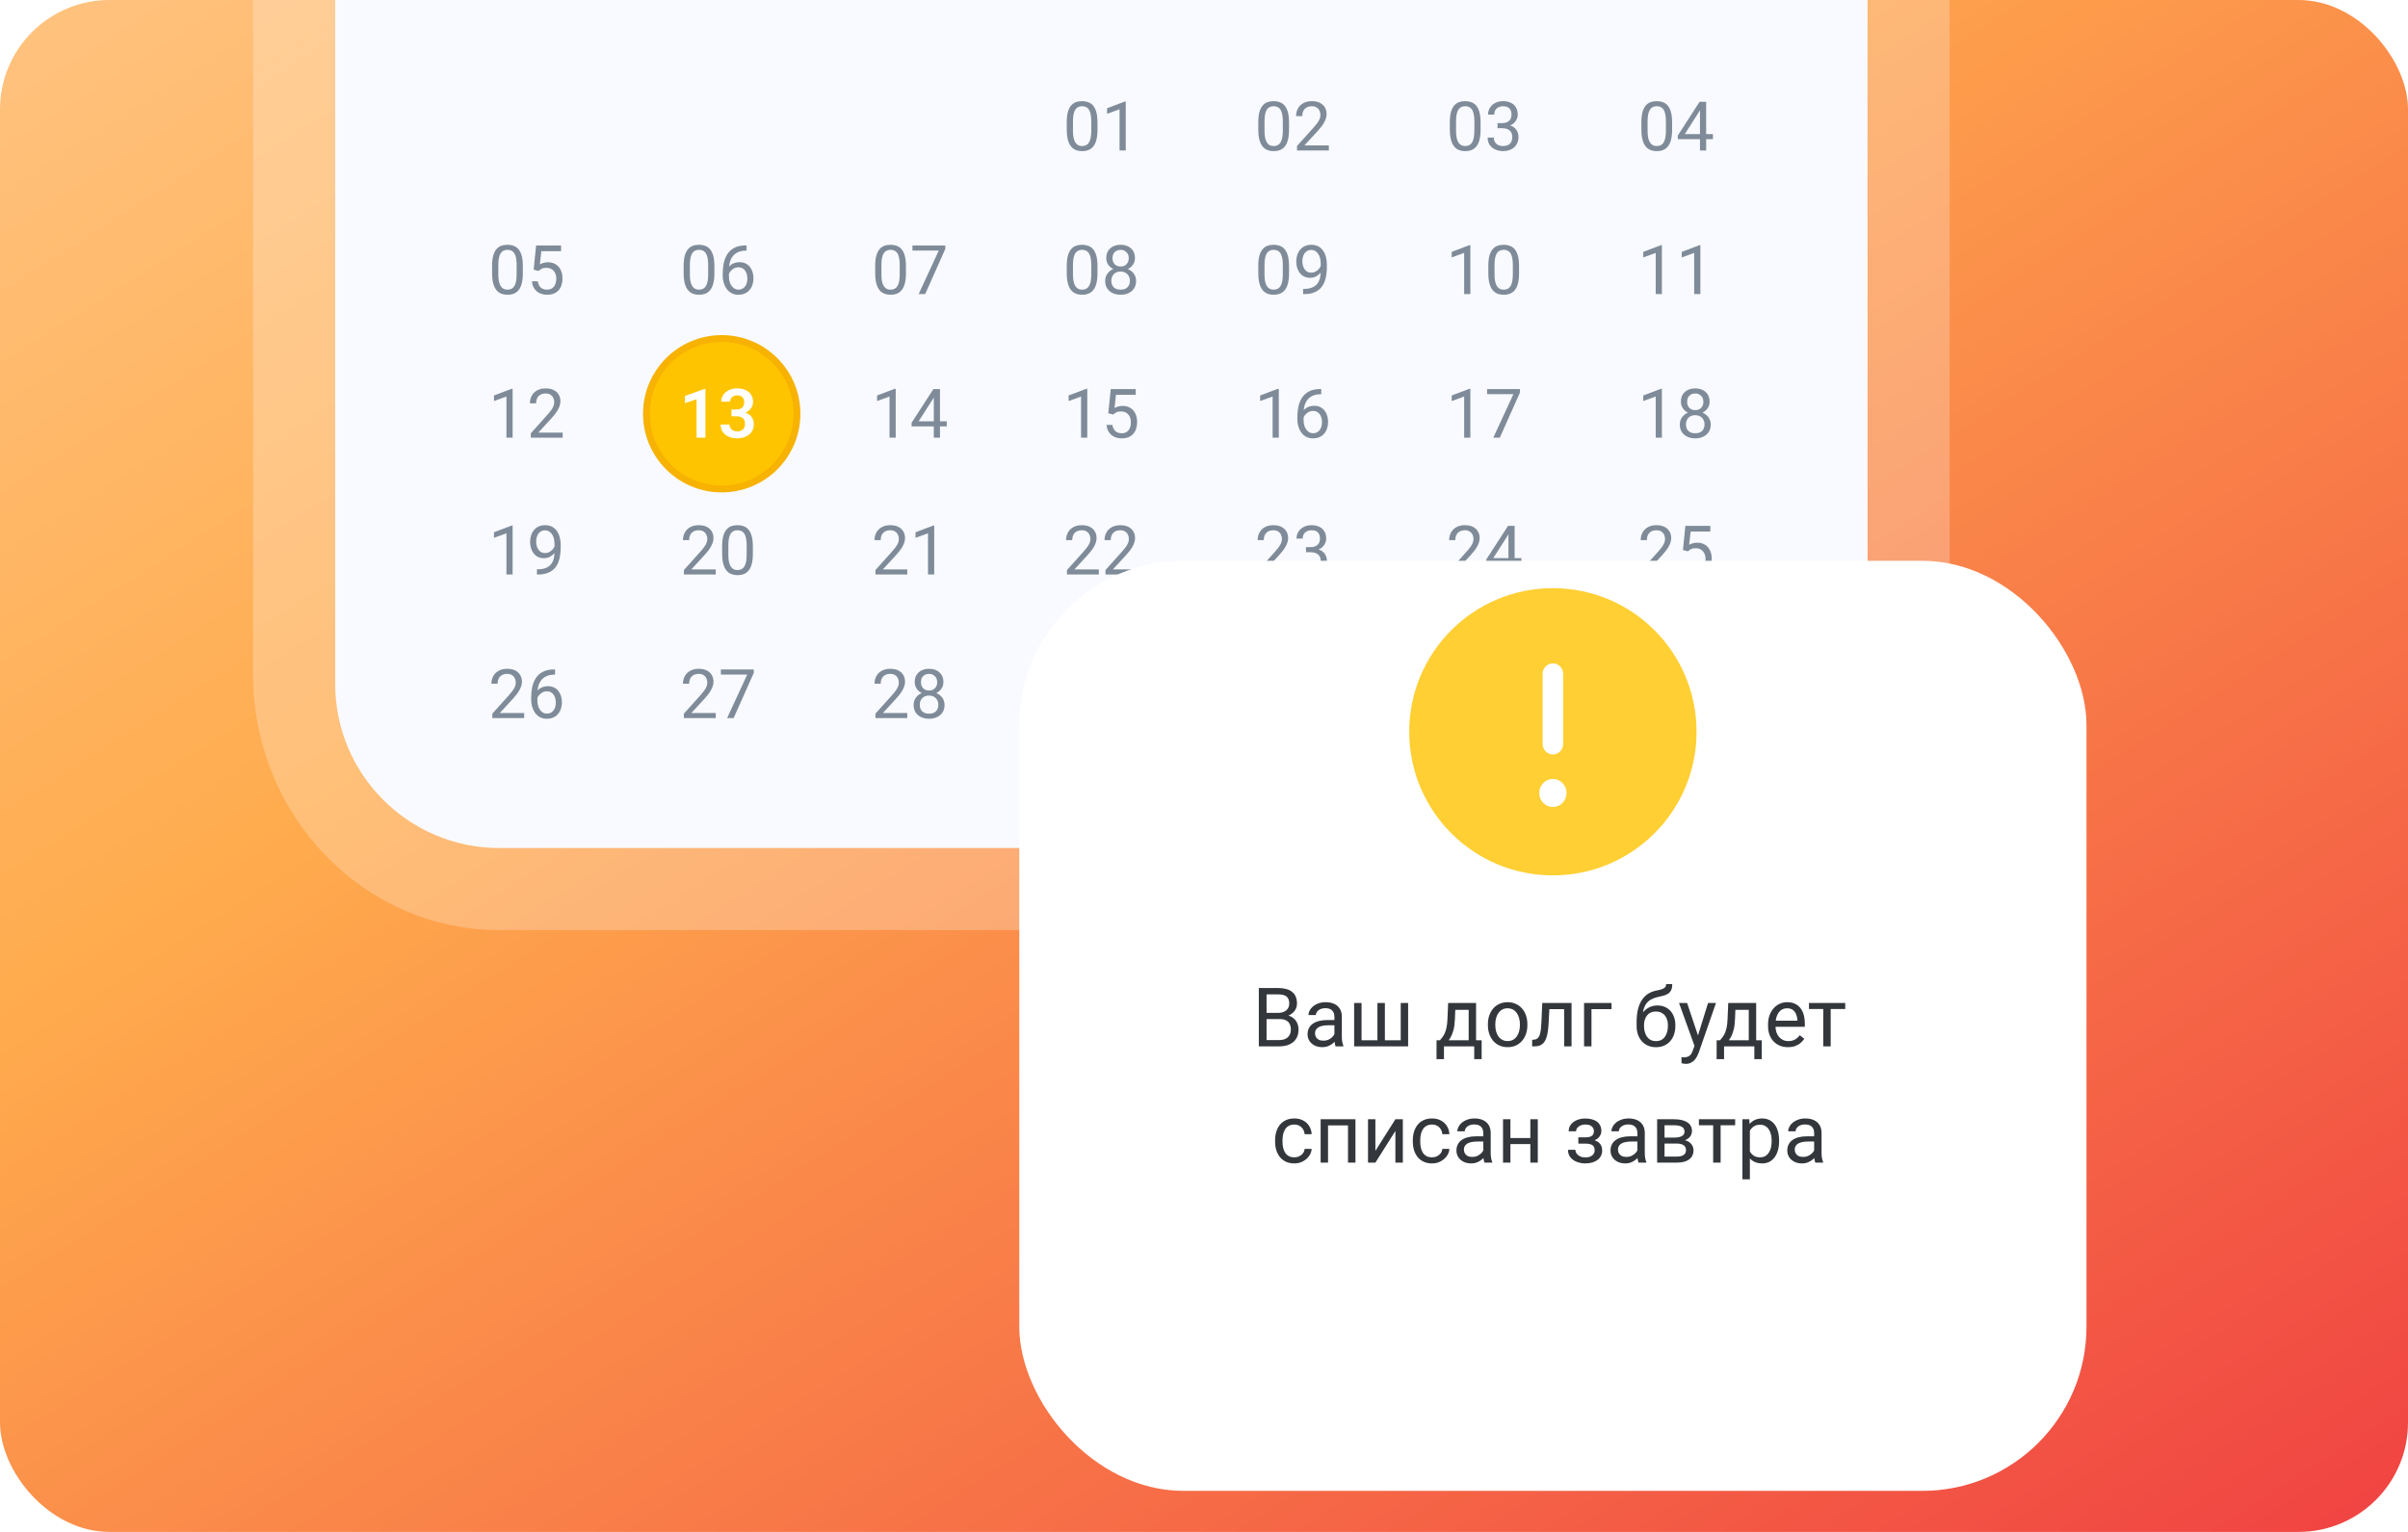
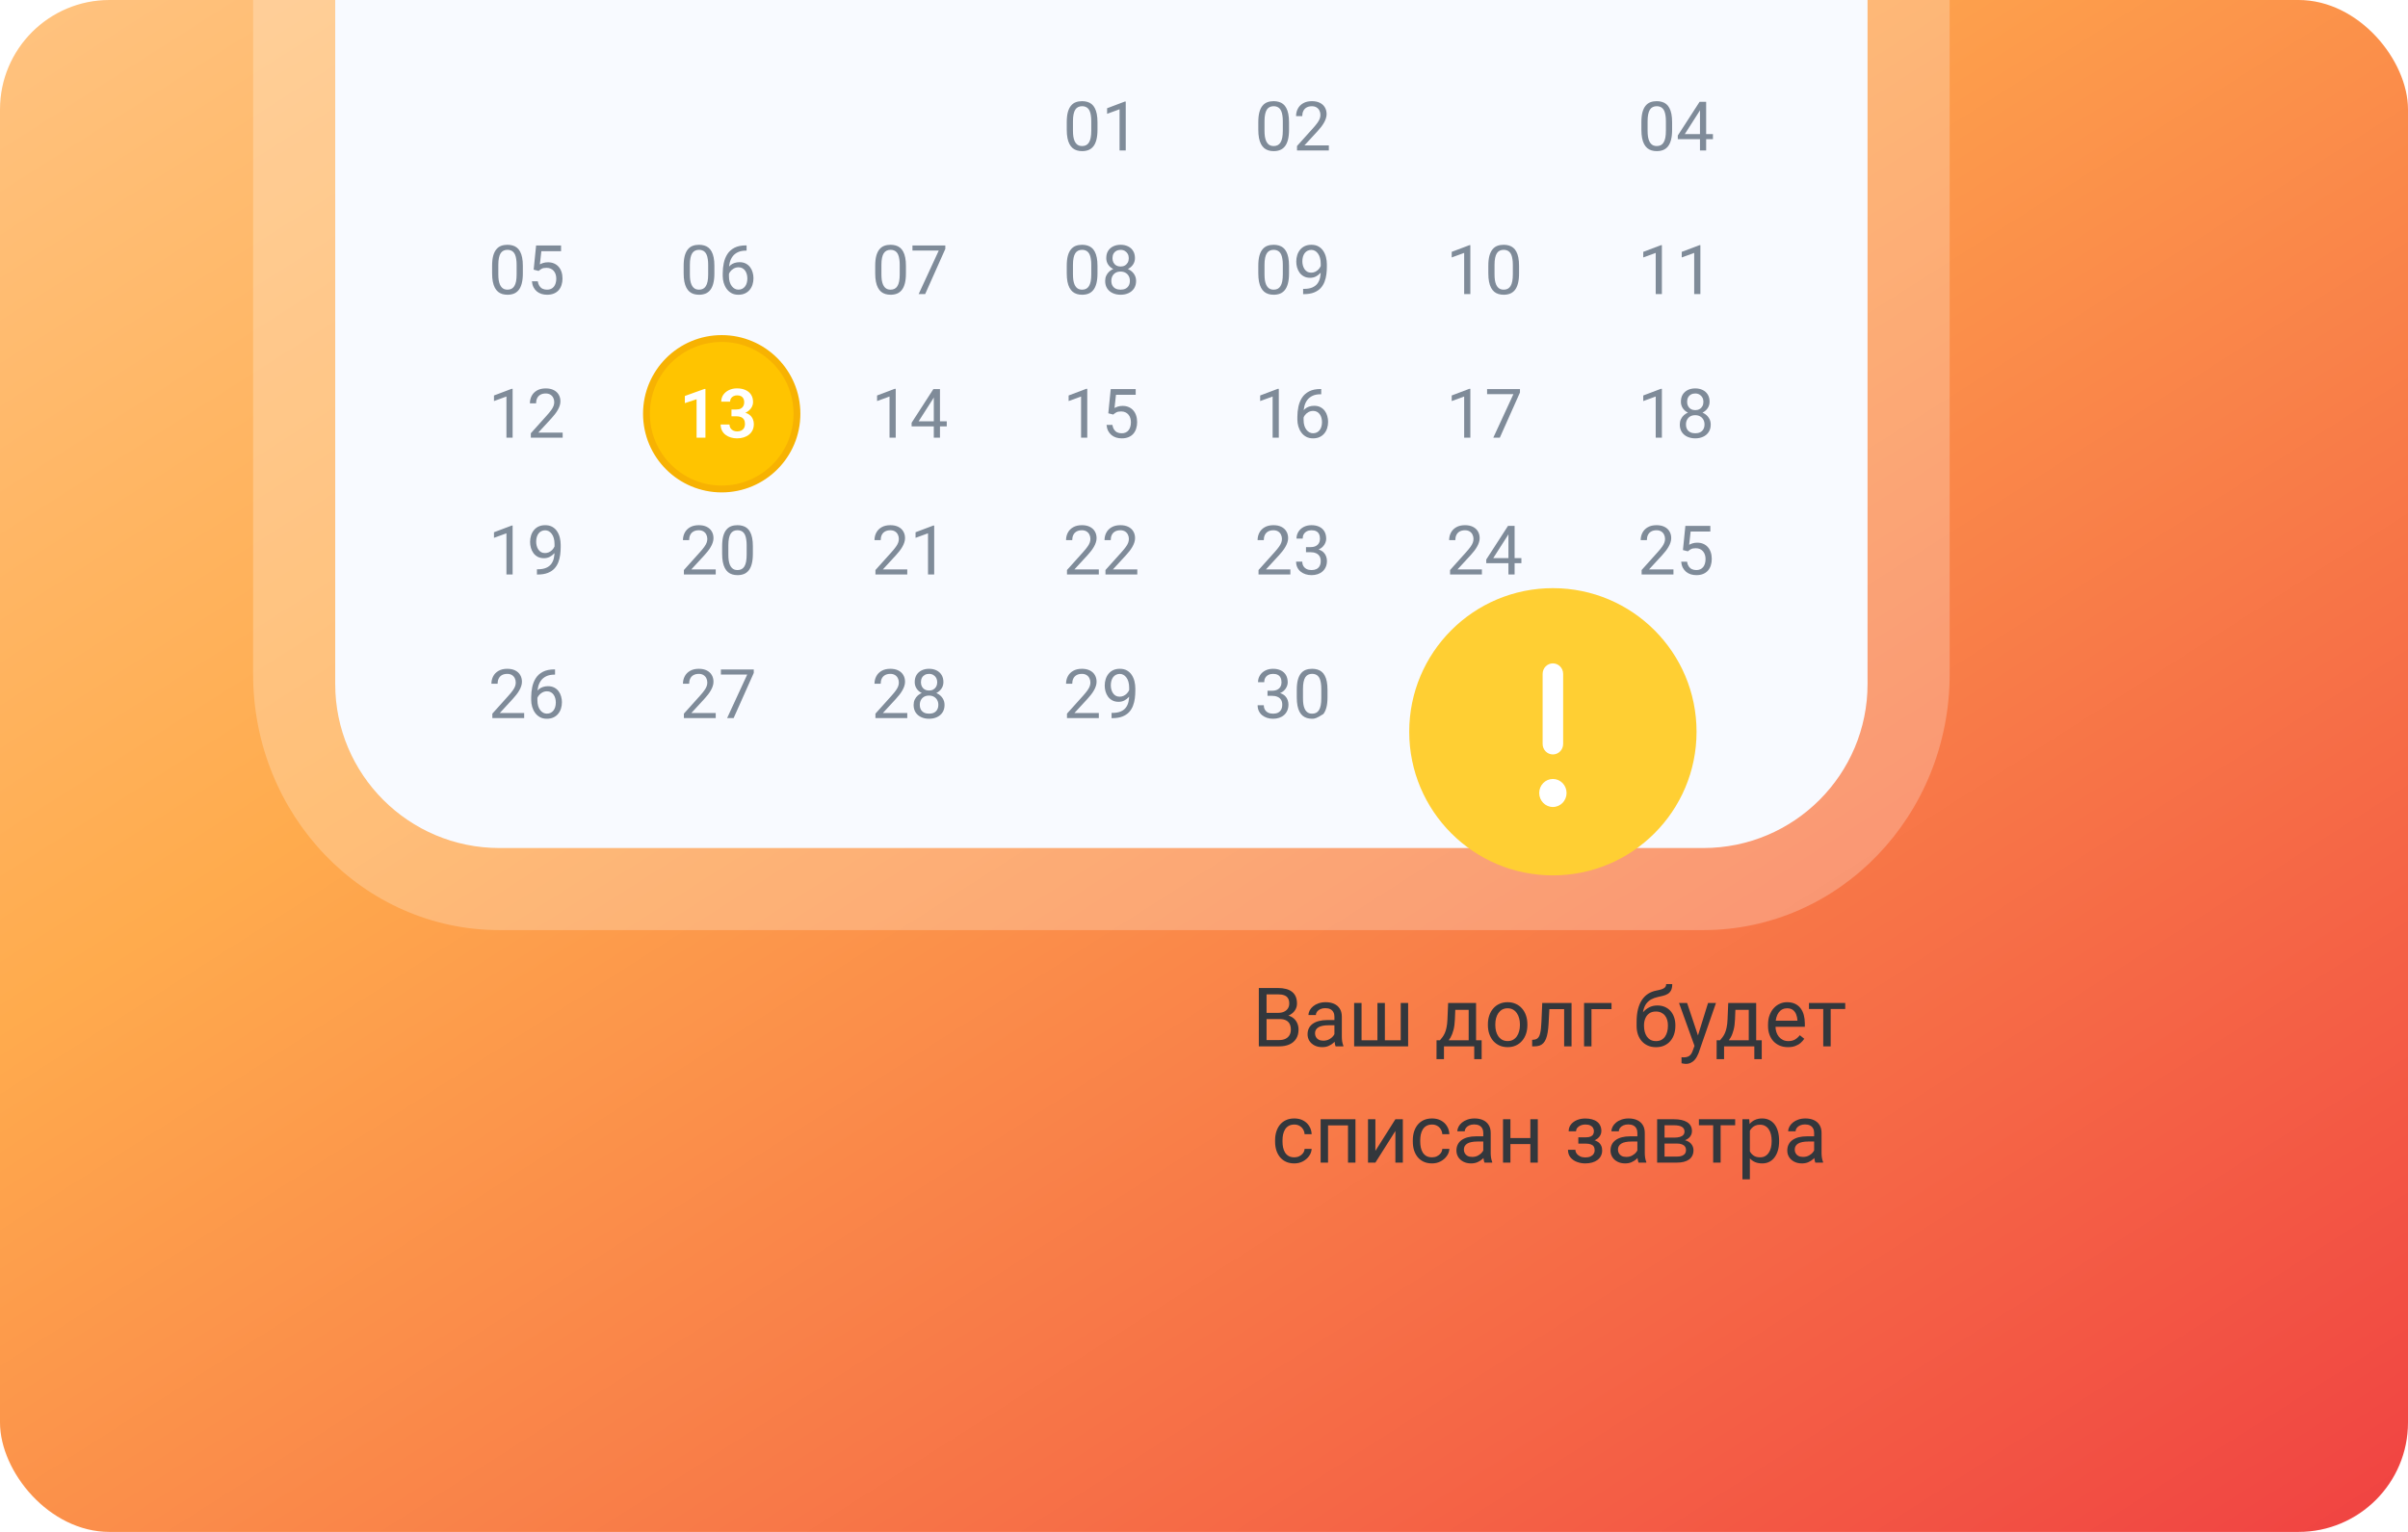
<svg xmlns="http://www.w3.org/2000/svg" width="352" height="224" viewBox="0 0 352 224" fill="none">
  <g clip-path="url(#clip0_4191_96432)">
    <rect width="352" height="224" rx="16" fill="url(#paint0_linear_4191_96432)" />
    <path opacity="0.24" fill-rule="evenodd" clip-rule="evenodd" d="M73 -76H249C268.882 -76 285 -59.25 285 -38.588V98.588C285 119.25 268.882 136 249 136H73C53.118 136 37 119.25 37 98.588V-38.588C37 -59.25 53.118 -76 73 -76ZM73 -63.529C59.745 -63.529 49 -52.363 49 -38.588V98.588C49 112.363 59.745 123.529 73 123.529H249C262.255 123.529 273 112.363 273 98.588V-38.588C273 -52.363 262.255 -63.529 249 -63.529H73Z" fill="white" />
    <path d="M49 -13C49 -26.255 59.745 -37 73 -37H249C262.255 -37 273 -26.255 273 -13V100C273 113.255 262.251 124 248.996 124C183.534 124 138.466 124 73.004 124C59.749 124 49 113.255 49 100V-13Z" fill="#F8FAFF" />
    <path d="M160.429 17.879V18.963C160.429 19.546 160.377 20.037 160.272 20.438C160.168 20.838 160.019 21.16 159.823 21.404C159.628 21.648 159.392 21.826 159.115 21.936C158.842 22.044 158.533 22.098 158.188 22.098C157.914 22.098 157.662 22.064 157.431 21.995C157.2 21.927 156.991 21.818 156.806 21.668C156.623 21.515 156.467 21.316 156.337 21.072C156.207 20.828 156.107 20.532 156.039 20.184C155.971 19.835 155.937 19.428 155.937 18.963V17.879C155.937 17.296 155.989 16.808 156.093 16.414C156.2 16.02 156.352 15.704 156.547 15.467C156.742 15.226 156.977 15.053 157.25 14.949C157.527 14.845 157.836 14.793 158.178 14.793C158.454 14.793 158.708 14.827 158.939 14.896C159.174 14.961 159.382 15.066 159.564 15.213C159.747 15.356 159.901 15.548 160.028 15.789C160.159 16.027 160.258 16.318 160.326 16.663C160.395 17.008 160.429 17.413 160.429 17.879ZM159.521 19.109V17.727C159.521 17.409 159.501 17.129 159.462 16.888C159.426 16.644 159.372 16.435 159.301 16.263C159.229 16.09 159.138 15.95 159.027 15.843C158.92 15.735 158.795 15.657 158.651 15.608C158.511 15.556 158.354 15.53 158.178 15.53C157.963 15.53 157.772 15.571 157.606 15.652C157.44 15.73 157.3 15.856 157.187 16.028C157.076 16.201 156.991 16.427 156.933 16.707C156.874 16.987 156.845 17.327 156.845 17.727V19.109C156.845 19.428 156.863 19.71 156.898 19.954C156.938 20.198 156.994 20.41 157.069 20.589C157.144 20.765 157.235 20.91 157.343 21.023C157.45 21.137 157.574 21.222 157.714 21.277C157.857 21.329 158.015 21.355 158.188 21.355C158.409 21.355 158.603 21.313 158.769 21.229C158.935 21.144 159.073 21.012 159.184 20.833C159.298 20.651 159.382 20.418 159.438 20.135C159.493 19.848 159.521 19.506 159.521 19.109ZM164.56 14.852V22H163.656V15.979L161.835 16.644V15.828L164.418 14.852H164.56Z" fill="#7F8B99" />
    <path d="M188.429 17.879V18.963C188.429 19.546 188.377 20.037 188.272 20.438C188.168 20.838 188.019 21.16 187.823 21.404C187.628 21.648 187.392 21.826 187.115 21.936C186.842 22.044 186.533 22.098 186.188 22.098C185.914 22.098 185.662 22.064 185.431 21.995C185.2 21.927 184.991 21.818 184.806 21.668C184.623 21.515 184.467 21.316 184.337 21.072C184.207 20.828 184.107 20.532 184.039 20.184C183.971 19.835 183.937 19.428 183.937 18.963V17.879C183.937 17.296 183.989 16.808 184.093 16.414C184.2 16.02 184.352 15.704 184.547 15.467C184.742 15.226 184.977 15.053 185.25 14.949C185.527 14.845 185.836 14.793 186.178 14.793C186.454 14.793 186.708 14.827 186.939 14.896C187.174 14.961 187.382 15.066 187.564 15.213C187.747 15.356 187.901 15.548 188.028 15.789C188.159 16.027 188.258 16.318 188.326 16.663C188.395 17.008 188.429 17.413 188.429 17.879ZM187.521 19.109V17.727C187.521 17.409 187.501 17.129 187.462 16.888C187.426 16.644 187.372 16.435 187.301 16.263C187.229 16.09 187.138 15.95 187.027 15.843C186.92 15.735 186.795 15.657 186.651 15.608C186.511 15.556 186.354 15.53 186.178 15.53C185.963 15.53 185.772 15.571 185.606 15.652C185.44 15.73 185.3 15.856 185.187 16.028C185.076 16.201 184.991 16.427 184.933 16.707C184.874 16.987 184.845 17.327 184.845 17.727V19.109C184.845 19.428 184.863 19.71 184.898 19.954C184.938 20.198 184.994 20.41 185.069 20.589C185.144 20.765 185.235 20.91 185.343 21.023C185.45 21.137 185.574 21.222 185.714 21.277C185.857 21.329 186.015 21.355 186.188 21.355C186.409 21.355 186.603 21.313 186.769 21.229C186.935 21.144 187.073 21.012 187.184 20.833C187.298 20.651 187.382 20.418 187.438 20.135C187.493 19.848 187.521 19.506 187.521 19.109ZM194.249 21.258V22H189.596V21.351L191.925 18.758C192.211 18.439 192.433 18.169 192.589 17.947C192.748 17.723 192.859 17.523 192.921 17.347C192.986 17.168 193.019 16.985 193.019 16.8C193.019 16.565 192.97 16.354 192.872 16.165C192.778 15.973 192.638 15.82 192.452 15.706C192.267 15.592 192.042 15.535 191.778 15.535C191.463 15.535 191.199 15.597 190.987 15.721C190.779 15.841 190.623 16.01 190.519 16.229C190.414 16.447 190.362 16.697 190.362 16.98H189.459C189.459 16.58 189.547 16.214 189.723 15.882C189.898 15.55 190.159 15.286 190.504 15.091C190.849 14.892 191.274 14.793 191.778 14.793C192.228 14.793 192.612 14.873 192.931 15.032C193.25 15.188 193.494 15.41 193.663 15.696C193.836 15.979 193.922 16.311 193.922 16.692C193.922 16.901 193.886 17.112 193.814 17.327C193.746 17.539 193.65 17.75 193.526 17.962C193.406 18.174 193.264 18.382 193.102 18.587C192.942 18.792 192.771 18.994 192.589 19.192L190.685 21.258H194.249Z" fill="#7F8B99" />
-     <path d="M216.429 17.879V18.963C216.429 19.546 216.377 20.037 216.272 20.438C216.168 20.838 216.019 21.16 215.823 21.404C215.628 21.648 215.392 21.826 215.115 21.936C214.842 22.044 214.533 22.098 214.188 22.098C213.914 22.098 213.662 22.064 213.431 21.995C213.2 21.927 212.991 21.818 212.806 21.668C212.623 21.515 212.467 21.316 212.337 21.072C212.207 20.828 212.107 20.532 212.039 20.184C211.971 19.835 211.937 19.428 211.937 18.963V17.879C211.937 17.296 211.989 16.808 212.093 16.414C212.2 16.02 212.352 15.704 212.547 15.467C212.742 15.226 212.977 15.053 213.25 14.949C213.527 14.845 213.836 14.793 214.178 14.793C214.454 14.793 214.708 14.827 214.939 14.896C215.174 14.961 215.382 15.066 215.564 15.213C215.747 15.356 215.901 15.548 216.028 15.789C216.159 16.027 216.258 16.318 216.326 16.663C216.395 17.008 216.429 17.413 216.429 17.879ZM215.521 19.109V17.727C215.521 17.409 215.501 17.129 215.462 16.888C215.426 16.644 215.372 16.435 215.301 16.263C215.229 16.09 215.138 15.95 215.027 15.843C214.92 15.735 214.795 15.657 214.651 15.608C214.511 15.556 214.354 15.53 214.178 15.53C213.963 15.53 213.772 15.571 213.606 15.652C213.44 15.73 213.3 15.856 213.187 16.028C213.076 16.201 212.991 16.427 212.933 16.707C212.874 16.987 212.845 17.327 212.845 17.727V19.109C212.845 19.428 212.863 19.71 212.898 19.954C212.938 20.198 212.994 20.41 213.069 20.589C213.144 20.765 213.235 20.91 213.343 21.023C213.45 21.137 213.574 21.222 213.714 21.277C213.857 21.329 214.015 21.355 214.188 21.355C214.409 21.355 214.603 21.313 214.769 21.229C214.935 21.144 215.073 21.012 215.184 20.833C215.298 20.651 215.382 20.418 215.438 20.135C215.493 19.848 215.521 19.506 215.521 19.109ZM218.909 18.001H219.554C219.869 18.001 220.13 17.949 220.335 17.845C220.543 17.737 220.698 17.592 220.799 17.41C220.903 17.225 220.955 17.016 220.955 16.785C220.955 16.512 220.91 16.282 220.818 16.097C220.727 15.911 220.59 15.771 220.408 15.677C220.226 15.582 219.995 15.535 219.715 15.535C219.461 15.535 219.236 15.586 219.041 15.687C218.849 15.784 218.698 15.924 218.587 16.106C218.479 16.289 218.426 16.504 218.426 16.751H217.522C217.522 16.39 217.614 16.061 217.796 15.765C217.978 15.468 218.234 15.232 218.562 15.057C218.895 14.881 219.279 14.793 219.715 14.793C220.145 14.793 220.521 14.87 220.843 15.023C221.165 15.172 221.416 15.397 221.595 15.696C221.774 15.992 221.863 16.362 221.863 16.805C221.863 16.984 221.821 17.176 221.736 17.381C221.655 17.583 221.526 17.771 221.351 17.947C221.178 18.123 220.953 18.268 220.677 18.382C220.4 18.492 220.068 18.548 219.681 18.548H218.909V18.001ZM218.909 18.743V18.201H219.681C220.133 18.201 220.507 18.255 220.804 18.362C221.1 18.47 221.333 18.613 221.502 18.792C221.674 18.971 221.795 19.168 221.863 19.383C221.935 19.594 221.971 19.806 221.971 20.018C221.971 20.35 221.914 20.644 221.8 20.901C221.689 21.159 221.531 21.377 221.326 21.556C221.124 21.735 220.887 21.87 220.613 21.961C220.34 22.052 220.042 22.098 219.72 22.098C219.41 22.098 219.119 22.054 218.846 21.966C218.576 21.878 218.336 21.751 218.128 21.585C217.92 21.416 217.757 21.209 217.64 20.965C217.522 20.717 217.464 20.436 217.464 20.12H218.367C218.367 20.367 218.421 20.584 218.528 20.77C218.639 20.955 218.795 21.1 218.997 21.204C219.202 21.305 219.443 21.355 219.72 21.355C219.996 21.355 220.234 21.308 220.433 21.214C220.634 21.116 220.789 20.97 220.896 20.774C221.007 20.579 221.062 20.333 221.062 20.037C221.062 19.741 221.001 19.498 220.877 19.31C220.753 19.117 220.577 18.976 220.35 18.885C220.125 18.79 219.86 18.743 219.554 18.743H218.909Z" fill="#7F8B99" />
    <path d="M244.429 17.879V18.963C244.429 19.546 244.377 20.037 244.272 20.438C244.168 20.838 244.019 21.16 243.823 21.404C243.628 21.648 243.392 21.826 243.115 21.936C242.842 22.044 242.533 22.098 242.188 22.098C241.914 22.098 241.662 22.064 241.431 21.995C241.2 21.927 240.991 21.818 240.806 21.668C240.623 21.515 240.467 21.316 240.337 21.072C240.207 20.828 240.107 20.532 240.039 20.184C239.971 19.835 239.937 19.428 239.937 18.963V17.879C239.937 17.296 239.989 16.808 240.093 16.414C240.2 16.02 240.352 15.704 240.547 15.467C240.742 15.226 240.977 15.053 241.25 14.949C241.527 14.845 241.836 14.793 242.178 14.793C242.454 14.793 242.708 14.827 242.939 14.896C243.174 14.961 243.382 15.066 243.564 15.213C243.747 15.356 243.901 15.548 244.028 15.789C244.159 16.027 244.258 16.318 244.326 16.663C244.395 17.008 244.429 17.413 244.429 17.879ZM243.521 19.109V17.727C243.521 17.409 243.501 17.129 243.462 16.888C243.426 16.644 243.372 16.435 243.301 16.263C243.229 16.09 243.138 15.95 243.027 15.843C242.92 15.735 242.795 15.657 242.651 15.608C242.511 15.556 242.354 15.53 242.178 15.53C241.963 15.53 241.772 15.571 241.606 15.652C241.44 15.73 241.3 15.856 241.187 16.028C241.076 16.201 240.991 16.427 240.933 16.707C240.874 16.987 240.845 17.327 240.845 17.727V19.109C240.845 19.428 240.863 19.71 240.898 19.954C240.938 20.198 240.994 20.41 241.069 20.589C241.144 20.765 241.235 20.91 241.343 21.023C241.45 21.137 241.574 21.222 241.714 21.277C241.857 21.329 242.015 21.355 242.188 21.355C242.409 21.355 242.603 21.313 242.769 21.229C242.935 21.144 243.073 21.012 243.184 20.833C243.298 20.651 243.382 20.418 243.438 20.135C243.493 19.848 243.521 19.506 243.521 19.109ZM250.396 19.607V20.35H245.259V19.817L248.442 14.891H249.18L248.389 16.316L246.284 19.607H250.396ZM249.404 14.891V22H248.501V14.891H249.404Z" fill="#7F8B99" />
    <path d="M76.429 38.879V39.963C76.429 40.546 76.377 41.037 76.272 41.438C76.168 41.838 76.019 42.16 75.823 42.404C75.628 42.648 75.392 42.826 75.115 42.937C74.842 43.044 74.533 43.098 74.188 43.098C73.914 43.098 73.662 43.063 73.431 42.995C73.2 42.927 72.991 42.818 72.806 42.668C72.623 42.515 72.467 42.316 72.337 42.072C72.207 41.828 72.107 41.532 72.039 41.184C71.971 40.835 71.936 40.428 71.936 39.963V38.879C71.936 38.296 71.989 37.808 72.093 37.414C72.2 37.02 72.352 36.704 72.547 36.467C72.742 36.226 72.977 36.053 73.25 35.949C73.527 35.845 73.836 35.793 74.178 35.793C74.454 35.793 74.708 35.827 74.939 35.895C75.174 35.961 75.382 36.066 75.564 36.213C75.747 36.356 75.901 36.548 76.028 36.789C76.159 37.027 76.258 37.318 76.326 37.663C76.394 38.008 76.429 38.413 76.429 38.879ZM75.52 40.109V38.727C75.52 38.408 75.501 38.129 75.462 37.888C75.426 37.644 75.372 37.435 75.301 37.263C75.229 37.09 75.138 36.95 75.027 36.843C74.92 36.735 74.795 36.657 74.651 36.608C74.511 36.556 74.353 36.53 74.178 36.53C73.963 36.53 73.772 36.571 73.606 36.652C73.44 36.73 73.3 36.856 73.186 37.028C73.076 37.201 72.991 37.427 72.933 37.707C72.874 37.987 72.845 38.327 72.845 38.727V40.109C72.845 40.428 72.863 40.71 72.898 40.954C72.938 41.198 72.995 41.41 73.069 41.589C73.144 41.765 73.235 41.91 73.343 42.023C73.45 42.137 73.574 42.222 73.714 42.277C73.857 42.329 74.015 42.355 74.188 42.355C74.409 42.355 74.603 42.313 74.769 42.228C74.935 42.144 75.073 42.012 75.184 41.833C75.297 41.651 75.382 41.418 75.438 41.135C75.493 40.848 75.52 40.507 75.52 40.109ZM78.733 39.616L78.011 39.431L78.367 35.891H82.015V36.726H79.134L78.919 38.659C79.049 38.584 79.213 38.514 79.412 38.449C79.614 38.384 79.845 38.352 80.106 38.352C80.434 38.352 80.729 38.408 80.989 38.523C81.25 38.633 81.471 38.793 81.653 39.001C81.839 39.209 81.981 39.46 82.078 39.753C82.176 40.046 82.225 40.373 82.225 40.734C82.225 41.076 82.177 41.39 82.083 41.677C81.992 41.963 81.853 42.214 81.668 42.429C81.482 42.64 81.248 42.805 80.965 42.922C80.685 43.039 80.355 43.098 79.974 43.098C79.687 43.098 79.415 43.059 79.158 42.98C78.904 42.899 78.676 42.777 78.475 42.614C78.276 42.448 78.113 42.243 77.986 41.999C77.863 41.752 77.784 41.462 77.752 41.13H78.611C78.65 41.397 78.728 41.621 78.846 41.804C78.963 41.986 79.116 42.124 79.305 42.219C79.497 42.31 79.72 42.355 79.974 42.355C80.189 42.355 80.379 42.318 80.545 42.243C80.711 42.168 80.851 42.061 80.965 41.921C81.079 41.781 81.165 41.612 81.224 41.413C81.285 41.215 81.316 40.992 81.316 40.744C81.316 40.52 81.285 40.311 81.224 40.119C81.162 39.927 81.069 39.759 80.945 39.616C80.825 39.473 80.677 39.362 80.501 39.284C80.325 39.203 80.123 39.162 79.895 39.162C79.593 39.162 79.363 39.203 79.207 39.284C79.054 39.366 78.896 39.476 78.733 39.616Z" fill="#7F8B99" />
    <path d="M104.429 38.879V39.963C104.429 40.546 104.377 41.037 104.272 41.438C104.168 41.838 104.019 42.16 103.823 42.404C103.628 42.648 103.392 42.826 103.115 42.937C102.842 43.044 102.533 43.098 102.188 43.098C101.914 43.098 101.662 43.063 101.431 42.995C101.2 42.927 100.991 42.818 100.806 42.668C100.623 42.515 100.467 42.316 100.337 42.072C100.207 41.828 100.107 41.532 100.039 41.184C99.971 40.835 99.936 40.428 99.936 39.963V38.879C99.936 38.296 99.989 37.808 100.093 37.414C100.2 37.02 100.352 36.704 100.547 36.467C100.742 36.226 100.977 36.053 101.25 35.949C101.527 35.845 101.836 35.793 102.178 35.793C102.454 35.793 102.708 35.827 102.939 35.895C103.174 35.961 103.382 36.066 103.564 36.213C103.747 36.356 103.901 36.548 104.028 36.789C104.159 37.027 104.258 37.318 104.326 37.663C104.395 38.008 104.429 38.413 104.429 38.879ZM103.521 40.109V38.727C103.521 38.408 103.501 38.129 103.462 37.888C103.426 37.644 103.372 37.435 103.301 37.263C103.229 37.09 103.138 36.95 103.027 36.843C102.92 36.735 102.795 36.657 102.651 36.608C102.511 36.556 102.354 36.53 102.178 36.53C101.963 36.53 101.772 36.571 101.606 36.652C101.44 36.73 101.3 36.856 101.187 37.028C101.076 37.201 100.991 37.427 100.933 37.707C100.874 37.987 100.845 38.327 100.845 38.727V40.109C100.845 40.428 100.863 40.71 100.898 40.954C100.938 41.198 100.994 41.41 101.069 41.589C101.144 41.765 101.235 41.91 101.343 42.023C101.45 42.137 101.574 42.222 101.714 42.277C101.857 42.329 102.015 42.355 102.188 42.355C102.409 42.355 102.603 42.313 102.769 42.228C102.935 42.144 103.073 42.012 103.184 41.833C103.298 41.651 103.382 41.418 103.438 41.135C103.493 40.848 103.521 40.507 103.521 40.109ZM109.058 35.881H109.136V36.648H109.058C108.579 36.648 108.179 36.726 107.856 36.882C107.534 37.035 107.279 37.242 107.09 37.502C106.901 37.759 106.764 38.049 106.68 38.371C106.598 38.693 106.558 39.02 106.558 39.352V40.398C106.558 40.713 106.595 40.993 106.67 41.237C106.745 41.478 106.847 41.682 106.978 41.848C107.108 42.014 107.254 42.139 107.417 42.224C107.583 42.308 107.756 42.351 107.935 42.351C108.143 42.351 108.328 42.312 108.491 42.233C108.654 42.152 108.791 42.04 108.901 41.897C109.015 41.75 109.102 41.578 109.16 41.379C109.219 41.18 109.248 40.962 109.248 40.725C109.248 40.513 109.222 40.31 109.17 40.114C109.118 39.916 109.038 39.74 108.931 39.587C108.823 39.431 108.688 39.309 108.525 39.221C108.366 39.13 108.175 39.084 107.954 39.084C107.703 39.084 107.469 39.146 107.251 39.27C107.036 39.39 106.859 39.55 106.719 39.748C106.582 39.943 106.504 40.157 106.484 40.388L106.006 40.383C106.051 40.018 106.136 39.707 106.26 39.45C106.387 39.19 106.543 38.978 106.729 38.815C106.917 38.649 107.127 38.529 107.358 38.454C107.593 38.376 107.84 38.337 108.101 38.337C108.455 38.337 108.761 38.404 109.019 38.537C109.276 38.671 109.487 38.85 109.653 39.074C109.819 39.296 109.941 39.546 110.02 39.826C110.101 40.103 110.142 40.388 110.142 40.681C110.142 41.016 110.094 41.33 110 41.623C109.906 41.916 109.764 42.173 109.575 42.395C109.39 42.616 109.16 42.788 108.887 42.912C108.613 43.036 108.296 43.098 107.935 43.098C107.55 43.098 107.215 43.02 106.929 42.863C106.642 42.704 106.405 42.492 106.216 42.228C106.027 41.965 105.885 41.672 105.791 41.35C105.697 41.027 105.649 40.7 105.649 40.368V39.943C105.649 39.442 105.7 38.95 105.801 38.469C105.902 37.987 106.076 37.551 106.323 37.16C106.574 36.77 106.921 36.459 107.363 36.227C107.806 35.996 108.371 35.881 109.058 35.881Z" fill="#7F8B99" />
    <path d="M132.429 38.879V39.963C132.429 40.546 132.377 41.037 132.272 41.438C132.168 41.838 132.019 42.16 131.823 42.404C131.628 42.648 131.392 42.826 131.115 42.937C130.842 43.044 130.533 43.098 130.188 43.098C129.914 43.098 129.662 43.063 129.431 42.995C129.2 42.927 128.991 42.818 128.806 42.668C128.623 42.515 128.467 42.316 128.337 42.072C128.207 41.828 128.107 41.532 128.039 41.184C127.971 40.835 127.937 40.428 127.937 39.963V38.879C127.937 38.296 127.989 37.808 128.093 37.414C128.2 37.02 128.352 36.704 128.547 36.467C128.742 36.226 128.977 36.053 129.25 35.949C129.527 35.845 129.836 35.793 130.178 35.793C130.454 35.793 130.708 35.827 130.939 35.895C131.174 35.961 131.382 36.066 131.564 36.213C131.747 36.356 131.901 36.548 132.028 36.789C132.159 37.027 132.258 37.318 132.326 37.663C132.395 38.008 132.429 38.413 132.429 38.879ZM131.521 40.109V38.727C131.521 38.408 131.501 38.129 131.462 37.888C131.426 37.644 131.372 37.435 131.301 37.263C131.229 37.09 131.138 36.95 131.027 36.843C130.92 36.735 130.795 36.657 130.651 36.608C130.511 36.556 130.354 36.53 130.178 36.53C129.963 36.53 129.772 36.571 129.606 36.652C129.44 36.73 129.3 36.856 129.187 37.028C129.076 37.201 128.991 37.427 128.933 37.707C128.874 37.987 128.845 38.327 128.845 38.727V40.109C128.845 40.428 128.863 40.71 128.898 40.954C128.938 41.198 128.994 41.41 129.069 41.589C129.144 41.765 129.235 41.91 129.343 42.023C129.45 42.137 129.574 42.222 129.714 42.277C129.857 42.329 130.015 42.355 130.188 42.355C130.409 42.355 130.603 42.313 130.769 42.228C130.935 42.144 131.073 42.012 131.184 41.833C131.298 41.651 131.382 41.418 131.438 41.135C131.493 40.848 131.521 40.507 131.521 40.109ZM138.186 35.891V36.398L135.241 43H134.289L137.229 36.633H133.381V35.891H138.186Z" fill="#7F8B99" />
    <path d="M160.429 38.879V39.963C160.429 40.546 160.377 41.037 160.272 41.438C160.168 41.838 160.019 42.16 159.823 42.404C159.628 42.648 159.392 42.826 159.115 42.937C158.842 43.044 158.533 43.098 158.188 43.098C157.914 43.098 157.662 43.063 157.431 42.995C157.2 42.927 156.991 42.818 156.806 42.668C156.623 42.515 156.467 42.316 156.337 42.072C156.207 41.828 156.107 41.532 156.039 41.184C155.971 40.835 155.937 40.428 155.937 39.963V38.879C155.937 38.296 155.989 37.808 156.093 37.414C156.2 37.02 156.352 36.704 156.547 36.467C156.742 36.226 156.977 36.053 157.25 35.949C157.527 35.845 157.836 35.793 158.178 35.793C158.454 35.793 158.708 35.827 158.939 35.895C159.174 35.961 159.382 36.066 159.564 36.213C159.747 36.356 159.901 36.548 160.028 36.789C160.159 37.027 160.258 37.318 160.326 37.663C160.395 38.008 160.429 38.413 160.429 38.879ZM159.521 40.109V38.727C159.521 38.408 159.501 38.129 159.462 37.888C159.426 37.644 159.372 37.435 159.301 37.263C159.229 37.09 159.138 36.95 159.027 36.843C158.92 36.735 158.795 36.657 158.651 36.608C158.511 36.556 158.354 36.53 158.178 36.53C157.963 36.53 157.772 36.571 157.606 36.652C157.44 36.73 157.3 36.856 157.187 37.028C157.076 37.201 156.991 37.427 156.933 37.707C156.874 37.987 156.845 38.327 156.845 38.727V40.109C156.845 40.428 156.863 40.71 156.898 40.954C156.938 41.198 156.994 41.41 157.069 41.589C157.144 41.765 157.235 41.91 157.343 42.023C157.45 42.137 157.574 42.222 157.714 42.277C157.857 42.329 158.015 42.355 158.188 42.355C158.409 42.355 158.603 42.313 158.769 42.228C158.935 42.144 159.073 42.012 159.184 41.833C159.298 41.651 159.382 41.418 159.438 41.135C159.493 40.848 159.521 40.507 159.521 40.109ZM166.073 41.076C166.073 41.509 165.972 41.877 165.771 42.18C165.572 42.479 165.302 42.707 164.96 42.863C164.621 43.02 164.239 43.098 163.812 43.098C163.386 43.098 163.002 43.02 162.66 42.863C162.318 42.707 162.048 42.479 161.85 42.18C161.651 41.877 161.552 41.509 161.552 41.076C161.552 40.793 161.605 40.534 161.713 40.3C161.824 40.062 161.978 39.855 162.177 39.68C162.379 39.504 162.616 39.369 162.89 39.274C163.166 39.177 163.471 39.128 163.803 39.128C164.239 39.128 164.628 39.213 164.97 39.382C165.312 39.548 165.58 39.777 165.775 40.07C165.974 40.363 166.073 40.699 166.073 41.076ZM165.165 41.057C165.165 40.793 165.108 40.56 164.994 40.358C164.88 40.153 164.721 39.994 164.516 39.88C164.311 39.766 164.073 39.709 163.803 39.709C163.526 39.709 163.287 39.766 163.085 39.88C162.886 39.994 162.732 40.153 162.621 40.358C162.51 40.56 162.455 40.793 162.455 41.057C162.455 41.33 162.509 41.565 162.616 41.76C162.727 41.952 162.883 42.1 163.085 42.204C163.29 42.305 163.533 42.355 163.812 42.355C164.092 42.355 164.333 42.305 164.535 42.204C164.737 42.1 164.892 41.952 164.999 41.76C165.11 41.565 165.165 41.33 165.165 41.057ZM165.907 37.741C165.907 38.086 165.816 38.397 165.634 38.674C165.451 38.95 165.202 39.169 164.887 39.328C164.571 39.488 164.213 39.567 163.812 39.567C163.406 39.567 163.043 39.488 162.724 39.328C162.408 39.169 162.16 38.95 161.981 38.674C161.802 38.397 161.713 38.086 161.713 37.741C161.713 37.328 161.802 36.976 161.981 36.687C162.164 36.397 162.413 36.175 162.729 36.023C163.044 35.87 163.404 35.793 163.808 35.793C164.215 35.793 164.576 35.87 164.892 36.023C165.207 36.175 165.455 36.397 165.634 36.687C165.816 36.976 165.907 37.328 165.907 37.741ZM165.004 37.756C165.004 37.518 164.953 37.308 164.853 37.126C164.752 36.944 164.612 36.8 164.433 36.696C164.254 36.589 164.045 36.535 163.808 36.535C163.57 36.535 163.362 36.586 163.183 36.687C163.007 36.784 162.868 36.924 162.768 37.106C162.67 37.289 162.621 37.505 162.621 37.756C162.621 38 162.67 38.213 162.768 38.395C162.868 38.578 163.008 38.719 163.188 38.82C163.367 38.921 163.575 38.972 163.812 38.972C164.05 38.972 164.257 38.921 164.433 38.82C164.612 38.719 164.752 38.578 164.853 38.395C164.953 38.213 165.004 38 165.004 37.756Z" fill="#7F8B99" />
    <path d="M188.429 38.879V39.963C188.429 40.546 188.377 41.037 188.272 41.438C188.168 41.838 188.019 42.16 187.823 42.404C187.628 42.648 187.392 42.826 187.115 42.937C186.842 43.044 186.533 43.098 186.188 43.098C185.914 43.098 185.662 43.063 185.431 42.995C185.2 42.927 184.991 42.818 184.806 42.668C184.623 42.515 184.467 42.316 184.337 42.072C184.207 41.828 184.107 41.532 184.039 41.184C183.971 40.835 183.937 40.428 183.937 39.963V38.879C183.937 38.296 183.989 37.808 184.093 37.414C184.2 37.02 184.352 36.704 184.547 36.467C184.742 36.226 184.977 36.053 185.25 35.949C185.527 35.845 185.836 35.793 186.178 35.793C186.454 35.793 186.708 35.827 186.939 35.895C187.174 35.961 187.382 36.066 187.564 36.213C187.747 36.356 187.901 36.548 188.028 36.789C188.159 37.027 188.258 37.318 188.326 37.663C188.395 38.008 188.429 38.413 188.429 38.879ZM187.521 40.109V38.727C187.521 38.408 187.501 38.129 187.462 37.888C187.426 37.644 187.372 37.435 187.301 37.263C187.229 37.09 187.138 36.95 187.027 36.843C186.92 36.735 186.795 36.657 186.651 36.608C186.511 36.556 186.354 36.53 186.178 36.53C185.963 36.53 185.772 36.571 185.606 36.652C185.44 36.73 185.3 36.856 185.187 37.028C185.076 37.201 184.991 37.427 184.933 37.707C184.874 37.987 184.845 38.327 184.845 38.727V40.109C184.845 40.428 184.863 40.71 184.898 40.954C184.938 41.198 184.994 41.41 185.069 41.589C185.144 41.765 185.235 41.91 185.343 42.023C185.45 42.137 185.574 42.222 185.714 42.277C185.857 42.329 186.015 42.355 186.188 42.355C186.409 42.355 186.603 42.313 186.769 42.228C186.935 42.144 187.073 42.012 187.184 41.833C187.298 41.651 187.382 41.418 187.438 41.135C187.493 40.848 187.521 40.507 187.521 40.109ZM190.489 42.243H190.582C191.103 42.243 191.526 42.17 191.852 42.023C192.177 41.877 192.428 41.68 192.604 41.433C192.779 41.185 192.9 40.907 192.965 40.598C193.03 40.285 193.062 39.965 193.062 39.636V38.547C193.062 38.225 193.025 37.938 192.95 37.688C192.879 37.437 192.778 37.227 192.647 37.058C192.521 36.888 192.376 36.76 192.213 36.672C192.05 36.584 191.878 36.54 191.695 36.54C191.487 36.54 191.3 36.582 191.134 36.667C190.971 36.748 190.833 36.864 190.719 37.014C190.608 37.163 190.523 37.339 190.465 37.541C190.406 37.743 190.377 37.963 190.377 38.2C190.377 38.412 190.403 38.617 190.455 38.815C190.507 39.014 190.587 39.193 190.694 39.352C190.802 39.512 190.935 39.639 191.095 39.733C191.257 39.825 191.448 39.87 191.666 39.87C191.868 39.87 192.057 39.831 192.232 39.753C192.411 39.672 192.569 39.562 192.706 39.426C192.846 39.286 192.957 39.128 193.038 38.952C193.123 38.776 193.172 38.592 193.185 38.4H193.614C193.614 38.671 193.561 38.938 193.453 39.201C193.349 39.462 193.202 39.699 193.014 39.914C192.825 40.129 192.604 40.301 192.35 40.432C192.096 40.559 191.819 40.622 191.52 40.622C191.168 40.622 190.864 40.554 190.606 40.417C190.349 40.28 190.138 40.098 189.972 39.87C189.809 39.642 189.687 39.388 189.605 39.108C189.527 38.825 189.488 38.539 189.488 38.249C189.488 37.91 189.535 37.593 189.63 37.297C189.724 37.001 189.864 36.74 190.05 36.516C190.235 36.288 190.465 36.11 190.738 35.983C191.015 35.856 191.334 35.793 191.695 35.793C192.102 35.793 192.449 35.874 192.735 36.037C193.022 36.2 193.255 36.418 193.434 36.691C193.616 36.965 193.749 37.273 193.834 37.614C193.919 37.956 193.961 38.308 193.961 38.669V38.996C193.961 39.364 193.937 39.738 193.888 40.119C193.842 40.497 193.753 40.858 193.619 41.203C193.489 41.548 193.299 41.857 193.048 42.131C192.797 42.401 192.47 42.616 192.066 42.775C191.666 42.932 191.171 43.01 190.582 43.01H190.489V42.243Z" fill="#7F8B99" />
    <path d="M214.935 35.852V43H214.031V36.98L212.21 37.644V36.828L214.793 35.852H214.935ZM222.054 38.879V39.963C222.054 40.546 222.002 41.037 221.897 41.438C221.793 41.838 221.644 42.16 221.448 42.404C221.253 42.648 221.017 42.826 220.74 42.937C220.467 43.044 220.158 43.098 219.812 43.098C219.539 43.098 219.287 43.063 219.056 42.995C218.825 42.927 218.616 42.818 218.431 42.668C218.248 42.515 218.092 42.316 217.962 42.072C217.832 41.828 217.732 41.532 217.664 41.184C217.596 40.835 217.562 40.428 217.562 39.963V38.879C217.562 38.296 217.614 37.808 217.718 37.414C217.825 37.02 217.977 36.704 218.172 36.467C218.367 36.226 218.602 36.053 218.875 35.949C219.152 35.845 219.461 35.793 219.803 35.793C220.079 35.793 220.333 35.827 220.564 35.895C220.799 35.961 221.007 36.066 221.189 36.213C221.372 36.356 221.526 36.548 221.653 36.789C221.784 37.027 221.883 37.318 221.951 37.663C222.02 38.008 222.054 38.413 222.054 38.879ZM221.146 40.109V38.727C221.146 38.408 221.126 38.129 221.087 37.888C221.051 37.644 220.997 37.435 220.926 37.263C220.854 37.09 220.763 36.95 220.652 36.843C220.545 36.735 220.42 36.657 220.276 36.608C220.136 36.556 219.979 36.53 219.803 36.53C219.588 36.53 219.397 36.571 219.231 36.652C219.065 36.73 218.925 36.856 218.812 37.028C218.701 37.201 218.616 37.427 218.558 37.707C218.499 37.987 218.47 38.327 218.47 38.727V40.109C218.47 40.428 218.488 40.71 218.523 40.954C218.562 41.198 218.619 41.41 218.694 41.589C218.769 41.765 218.86 41.91 218.968 42.023C219.075 42.137 219.199 42.222 219.339 42.277C219.482 42.329 219.64 42.355 219.812 42.355C220.034 42.355 220.228 42.313 220.394 42.228C220.56 42.144 220.698 42.012 220.809 41.833C220.923 41.651 221.007 41.418 221.062 41.135C221.118 40.848 221.146 40.507 221.146 40.109Z" fill="#7F8B99" />
    <path d="M242.935 35.852V43H242.031V36.98L240.21 37.644V36.828L242.793 35.852H242.935ZM248.56 35.852V43H247.656V36.98L245.835 37.644V36.828L248.418 35.852H248.56Z" fill="#7F8B99" />
    <path d="M74.935 56.852V64H74.031V57.98L72.21 58.644V57.828L74.793 56.852H74.935ZM82.249 63.258V64H77.596V63.351L79.925 60.758C80.211 60.439 80.433 60.169 80.589 59.947C80.748 59.723 80.859 59.523 80.921 59.347C80.986 59.168 81.019 58.985 81.019 58.8C81.019 58.565 80.97 58.354 80.872 58.165C80.778 57.973 80.638 57.82 80.452 57.706C80.267 57.592 80.042 57.535 79.778 57.535C79.463 57.535 79.199 57.597 78.987 57.721C78.779 57.841 78.623 58.01 78.519 58.228C78.414 58.447 78.362 58.697 78.362 58.98H77.459C77.459 58.58 77.547 58.214 77.723 57.882C77.898 57.55 78.159 57.286 78.504 57.091C78.849 56.892 79.274 56.793 79.778 56.793C80.228 56.793 80.612 56.873 80.931 57.032C81.25 57.188 81.494 57.41 81.663 57.696C81.836 57.98 81.922 58.312 81.922 58.692C81.922 58.901 81.886 59.112 81.814 59.327C81.746 59.539 81.65 59.75 81.526 59.962C81.406 60.173 81.264 60.382 81.102 60.587C80.942 60.792 80.771 60.994 80.589 61.192L78.685 63.258H82.249Z" fill="#7F8B99" />
    <path d="M74.935 76.852V84H74.031V77.98L72.21 78.644V77.828L74.793 76.852H74.935ZM78.489 83.243H78.582C79.103 83.243 79.526 83.17 79.852 83.023C80.177 82.877 80.428 82.68 80.603 82.433C80.779 82.185 80.9 81.907 80.965 81.598C81.03 81.285 81.062 80.965 81.062 80.636V79.547C81.062 79.225 81.025 78.938 80.95 78.688C80.879 78.437 80.778 78.227 80.647 78.058C80.52 77.888 80.376 77.76 80.213 77.672C80.05 77.584 79.878 77.54 79.695 77.54C79.487 77.54 79.3 77.582 79.134 77.667C78.971 77.748 78.833 77.864 78.719 78.014C78.608 78.163 78.523 78.339 78.465 78.541C78.406 78.743 78.377 78.963 78.377 79.2C78.377 79.412 78.403 79.617 78.455 79.815C78.507 80.014 78.587 80.193 78.694 80.353C78.802 80.512 78.935 80.639 79.095 80.733C79.257 80.825 79.448 80.87 79.666 80.87C79.868 80.87 80.057 80.831 80.232 80.753C80.412 80.671 80.569 80.562 80.706 80.426C80.846 80.286 80.957 80.128 81.038 79.952C81.123 79.776 81.171 79.592 81.185 79.4H81.614C81.614 79.671 81.561 79.938 81.453 80.201C81.349 80.462 81.203 80.699 81.014 80.914C80.825 81.129 80.603 81.301 80.35 81.432C80.096 81.559 79.819 81.622 79.519 81.622C79.168 81.622 78.864 81.554 78.606 81.417C78.349 81.28 78.138 81.098 77.972 80.87C77.809 80.642 77.687 80.388 77.606 80.108C77.527 79.825 77.488 79.539 77.488 79.249C77.488 78.91 77.535 78.593 77.63 78.297C77.724 78.001 77.864 77.74 78.05 77.516C78.235 77.288 78.465 77.11 78.738 76.983C79.015 76.856 79.334 76.793 79.695 76.793C80.102 76.793 80.449 76.874 80.735 77.037C81.022 77.2 81.255 77.418 81.434 77.691C81.616 77.965 81.749 78.272 81.834 78.614C81.919 78.956 81.961 79.308 81.961 79.669V79.996C81.961 80.364 81.936 80.738 81.888 81.119C81.842 81.497 81.753 81.858 81.619 82.203C81.489 82.548 81.299 82.857 81.048 83.131C80.797 83.401 80.47 83.616 80.066 83.775C79.666 83.932 79.171 84.01 78.582 84.01H78.489V83.243Z" fill="#7F8B99" />
    <path d="M104.624 83.258V84H99.971V83.351L102.3 80.758C102.586 80.439 102.808 80.169 102.964 79.947C103.123 79.723 103.234 79.522 103.296 79.347C103.361 79.168 103.394 78.985 103.394 78.8C103.394 78.565 103.345 78.354 103.247 78.165C103.153 77.973 103.013 77.82 102.827 77.706C102.642 77.592 102.417 77.535 102.153 77.535C101.838 77.535 101.574 77.597 101.362 77.721C101.154 77.841 100.998 78.01 100.894 78.228C100.789 78.447 100.737 78.697 100.737 78.981H99.834C99.834 78.58 99.922 78.214 100.098 77.882C100.273 77.55 100.534 77.286 100.879 77.091C101.224 76.892 101.649 76.793 102.153 76.793C102.603 76.793 102.987 76.873 103.306 77.032C103.625 77.189 103.869 77.41 104.038 77.696C104.211 77.98 104.297 78.311 104.297 78.692C104.297 78.901 104.261 79.112 104.189 79.327C104.121 79.539 104.025 79.75 103.901 79.962C103.781 80.174 103.639 80.382 103.477 80.587C103.317 80.792 103.146 80.994 102.964 81.192L101.06 83.258H104.624ZM110.054 79.879V80.963C110.054 81.546 110.002 82.037 109.897 82.438C109.793 82.838 109.644 83.16 109.448 83.404C109.253 83.648 109.017 83.826 108.74 83.936C108.467 84.044 108.158 84.098 107.812 84.098C107.539 84.098 107.287 84.064 107.056 83.995C106.825 83.927 106.616 83.818 106.431 83.668C106.248 83.515 106.092 83.316 105.962 83.072C105.832 82.828 105.732 82.532 105.664 82.184C105.596 81.835 105.562 81.428 105.562 80.963V79.879C105.562 79.296 105.614 78.808 105.718 78.414C105.825 78.02 105.977 77.704 106.172 77.467C106.367 77.226 106.602 77.053 106.875 76.949C107.152 76.845 107.461 76.793 107.803 76.793C108.079 76.793 108.333 76.827 108.564 76.895C108.799 76.961 109.007 77.066 109.189 77.213C109.372 77.356 109.526 77.548 109.653 77.789C109.784 78.027 109.883 78.318 109.951 78.663C110.02 79.008 110.054 79.413 110.054 79.879ZM109.146 81.109V79.728C109.146 79.409 109.126 79.129 109.087 78.888C109.051 78.644 108.997 78.435 108.926 78.263C108.854 78.09 108.763 77.95 108.652 77.843C108.545 77.735 108.42 77.657 108.276 77.608C108.136 77.556 107.979 77.53 107.803 77.53C107.588 77.53 107.397 77.571 107.231 77.652C107.065 77.731 106.925 77.856 106.812 78.028C106.701 78.201 106.616 78.427 106.558 78.707C106.499 78.987 106.47 79.327 106.47 79.728V81.109C106.47 81.428 106.488 81.71 106.523 81.954C106.562 82.198 106.619 82.41 106.694 82.589C106.769 82.765 106.86 82.909 106.968 83.023C107.075 83.137 107.199 83.222 107.339 83.277C107.482 83.329 107.64 83.356 107.812 83.356C108.034 83.356 108.228 83.313 108.394 83.228C108.56 83.144 108.698 83.012 108.809 82.833C108.923 82.651 109.007 82.418 109.062 82.135C109.118 81.848 109.146 81.507 109.146 81.109Z" fill="#7F8B99" />
    <path d="M132.624 83.258V84H127.971V83.351L130.3 80.758C130.586 80.439 130.808 80.169 130.964 79.947C131.123 79.723 131.234 79.522 131.296 79.347C131.361 79.168 131.394 78.985 131.394 78.8C131.394 78.565 131.345 78.354 131.247 78.165C131.153 77.973 131.013 77.82 130.827 77.706C130.642 77.592 130.417 77.535 130.153 77.535C129.838 77.535 129.574 77.597 129.362 77.721C129.154 77.841 128.998 78.01 128.894 78.228C128.789 78.447 128.737 78.697 128.737 78.981H127.834C127.834 78.58 127.922 78.214 128.098 77.882C128.273 77.55 128.534 77.286 128.879 77.091C129.224 76.892 129.649 76.793 130.153 76.793C130.603 76.793 130.987 76.873 131.306 77.032C131.625 77.189 131.869 77.41 132.038 77.696C132.211 77.98 132.297 78.311 132.297 78.692C132.297 78.901 132.261 79.112 132.189 79.327C132.121 79.539 132.025 79.75 131.901 79.962C131.781 80.174 131.639 80.382 131.477 80.587C131.317 80.792 131.146 80.994 130.964 81.192L129.06 83.258H132.624ZM136.56 76.852V84H135.656V77.98L133.835 78.644V77.828L136.418 76.852H136.56Z" fill="#7F8B99" />
    <path d="M160.624 83.258V84H155.971V83.351L158.3 80.758C158.586 80.439 158.808 80.169 158.964 79.947C159.123 79.723 159.234 79.522 159.296 79.347C159.361 79.168 159.394 78.985 159.394 78.8C159.394 78.565 159.345 78.354 159.247 78.165C159.153 77.973 159.013 77.82 158.827 77.706C158.642 77.592 158.417 77.535 158.153 77.535C157.838 77.535 157.574 77.597 157.362 77.721C157.154 77.841 156.998 78.01 156.894 78.228C156.789 78.447 156.737 78.697 156.737 78.981H155.834C155.834 78.58 155.922 78.214 156.098 77.882C156.273 77.55 156.534 77.286 156.879 77.091C157.224 76.892 157.649 76.793 158.153 76.793C158.603 76.793 158.987 76.873 159.306 77.032C159.625 77.189 159.869 77.41 160.038 77.696C160.211 77.98 160.297 78.311 160.297 78.692C160.297 78.901 160.261 79.112 160.189 79.327C160.121 79.539 160.025 79.75 159.901 79.962C159.781 80.174 159.639 80.382 159.477 80.587C159.317 80.792 159.146 80.994 158.964 81.192L157.06 83.258H160.624ZM166.249 83.258V84H161.596V83.351L163.925 80.758C164.211 80.439 164.433 80.169 164.589 79.947C164.748 79.723 164.859 79.522 164.921 79.347C164.986 79.168 165.019 78.985 165.019 78.8C165.019 78.565 164.97 78.354 164.872 78.165C164.778 77.973 164.638 77.82 164.452 77.706C164.267 77.592 164.042 77.535 163.778 77.535C163.463 77.535 163.199 77.597 162.987 77.721C162.779 77.841 162.623 78.01 162.519 78.228C162.414 78.447 162.362 78.697 162.362 78.981H161.459C161.459 78.58 161.547 78.214 161.723 77.882C161.898 77.55 162.159 77.286 162.504 77.091C162.849 76.892 163.274 76.793 163.778 76.793C164.228 76.793 164.612 76.873 164.931 77.032C165.25 77.189 165.494 77.41 165.663 77.696C165.836 77.98 165.922 78.311 165.922 78.692C165.922 78.901 165.886 79.112 165.814 79.327C165.746 79.539 165.65 79.75 165.526 79.962C165.406 80.174 165.264 80.382 165.102 80.587C164.942 80.792 164.771 80.994 164.589 81.192L162.685 83.258H166.249Z" fill="#7F8B99" />
    <path d="M244.624 83.258V84H239.971V83.351L242.3 80.758C242.586 80.439 242.808 80.169 242.964 79.947C243.123 79.723 243.234 79.522 243.296 79.347C243.361 79.168 243.394 78.985 243.394 78.8C243.394 78.565 243.345 78.354 243.247 78.165C243.153 77.973 243.013 77.82 242.827 77.706C242.642 77.592 242.417 77.535 242.153 77.535C241.838 77.535 241.574 77.597 241.362 77.721C241.154 77.841 240.998 78.01 240.894 78.228C240.789 78.447 240.737 78.697 240.737 78.981H239.834C239.834 78.58 239.922 78.214 240.098 77.882C240.273 77.55 240.534 77.286 240.879 77.091C241.224 76.892 241.649 76.793 242.153 76.793C242.603 76.793 242.987 76.873 243.306 77.032C243.625 77.189 243.869 77.41 244.038 77.696C244.211 77.98 244.297 78.311 244.297 78.692C244.297 78.901 244.261 79.112 244.189 79.327C244.121 79.539 244.025 79.75 243.901 79.962C243.781 80.174 243.639 80.382 243.477 80.587C243.317 80.792 243.146 80.994 242.964 81.192L241.06 83.258H244.624ZM246.733 80.616L246.011 80.431L246.367 76.891H250.015V77.726H247.134L246.919 79.659C247.049 79.584 247.214 79.514 247.412 79.449C247.614 79.384 247.845 79.352 248.105 79.352C248.434 79.352 248.729 79.409 248.989 79.522C249.25 79.633 249.471 79.793 249.653 80.001C249.839 80.209 249.98 80.46 250.078 80.753C250.176 81.046 250.225 81.373 250.225 81.734C250.225 82.076 250.177 82.39 250.083 82.677C249.992 82.963 249.854 83.214 249.668 83.429C249.482 83.64 249.248 83.805 248.965 83.922C248.685 84.039 248.354 84.098 247.974 84.098C247.687 84.098 247.415 84.059 247.158 83.981C246.904 83.899 246.676 83.777 246.475 83.614C246.276 83.448 246.113 83.243 245.986 82.999C245.863 82.752 245.785 82.462 245.752 82.13H246.611C246.65 82.397 246.729 82.621 246.846 82.804C246.963 82.986 247.116 83.124 247.305 83.219C247.497 83.31 247.72 83.356 247.974 83.356C248.188 83.356 248.379 83.318 248.545 83.243C248.711 83.168 248.851 83.061 248.965 82.921C249.079 82.781 249.165 82.612 249.224 82.413C249.285 82.215 249.316 81.992 249.316 81.744C249.316 81.519 249.285 81.311 249.224 81.119C249.162 80.927 249.069 80.759 248.945 80.616C248.825 80.473 248.677 80.362 248.501 80.284C248.325 80.203 248.123 80.162 247.896 80.162C247.593 80.162 247.363 80.203 247.207 80.284C247.054 80.366 246.896 80.476 246.733 80.616Z" fill="#7F8B99" />
    <path d="M76.624 104.258V105H71.971V104.351L74.3 101.758C74.586 101.439 74.808 101.169 74.964 100.947C75.123 100.723 75.234 100.522 75.296 100.347C75.361 100.168 75.394 99.985 75.394 99.8C75.394 99.565 75.345 99.354 75.247 99.165C75.153 98.973 75.013 98.82 74.827 98.706C74.642 98.592 74.417 98.535 74.153 98.535C73.838 98.535 73.574 98.597 73.362 98.721C73.154 98.841 72.998 99.01 72.894 99.228C72.789 99.447 72.737 99.697 72.737 99.981H71.834C71.834 99.58 71.922 99.214 72.098 98.882C72.273 98.55 72.534 98.286 72.879 98.091C73.224 97.892 73.649 97.793 74.153 97.793C74.603 97.793 74.987 97.873 75.306 98.032C75.625 98.189 75.869 98.41 76.038 98.696C76.211 98.98 76.297 99.311 76.297 99.692C76.297 99.901 76.261 100.112 76.189 100.327C76.121 100.539 76.025 100.75 75.901 100.962C75.781 101.174 75.639 101.382 75.477 101.587C75.317 101.792 75.146 101.994 74.964 102.192L73.06 104.258H76.624ZM81.058 97.881H81.136V98.647H81.058C80.579 98.647 80.179 98.726 79.856 98.882C79.534 99.035 79.279 99.242 79.09 99.502C78.901 99.759 78.764 100.049 78.68 100.371C78.598 100.693 78.558 101.021 78.558 101.353V102.397C78.558 102.713 78.595 102.993 78.67 103.237C78.745 103.478 78.847 103.682 78.978 103.848C79.108 104.014 79.254 104.139 79.417 104.224C79.583 104.308 79.755 104.351 79.935 104.351C80.143 104.351 80.329 104.312 80.491 104.233C80.654 104.152 80.791 104.04 80.901 103.896C81.015 103.75 81.102 103.577 81.16 103.379C81.219 103.18 81.248 102.962 81.248 102.725C81.248 102.513 81.222 102.31 81.17 102.114C81.118 101.916 81.038 101.74 80.931 101.587C80.823 101.431 80.688 101.309 80.525 101.221C80.366 101.13 80.175 101.084 79.954 101.084C79.704 101.084 79.469 101.146 79.251 101.27C79.036 101.39 78.859 101.549 78.719 101.748C78.582 101.943 78.504 102.157 78.484 102.388L78.006 102.383C78.051 102.018 78.136 101.707 78.26 101.45C78.387 101.19 78.543 100.978 78.728 100.815C78.917 100.649 79.127 100.529 79.358 100.454C79.593 100.376 79.84 100.337 80.101 100.337C80.455 100.337 80.761 100.404 81.019 100.537C81.276 100.671 81.487 100.85 81.653 101.074C81.819 101.296 81.941 101.546 82.019 101.826C82.101 102.103 82.142 102.388 82.142 102.681C82.142 103.016 82.094 103.33 82 103.623C81.906 103.916 81.764 104.173 81.575 104.395C81.39 104.616 81.16 104.788 80.887 104.912C80.613 105.036 80.296 105.098 79.935 105.098C79.55 105.098 79.215 105.02 78.929 104.863C78.642 104.704 78.405 104.492 78.216 104.229C78.027 103.965 77.885 103.672 77.791 103.35C77.697 103.027 77.649 102.7 77.649 102.368V101.943C77.649 101.442 77.7 100.951 77.801 100.469C77.902 99.987 78.076 99.551 78.323 99.16C78.574 98.769 78.921 98.459 79.363 98.228C79.806 97.996 80.371 97.881 81.058 97.881Z" fill="#7F8B99" />
    <path d="M104.624 104.258V105H99.971V104.351L102.3 101.758C102.586 101.439 102.808 101.169 102.964 100.947C103.123 100.723 103.234 100.522 103.296 100.347C103.361 100.168 103.394 99.985 103.394 99.8C103.394 99.565 103.345 99.354 103.247 99.165C103.153 98.973 103.013 98.82 102.827 98.706C102.642 98.592 102.417 98.535 102.153 98.535C101.838 98.535 101.574 98.597 101.362 98.721C101.154 98.841 100.998 99.01 100.894 99.228C100.789 99.447 100.737 99.697 100.737 99.981H99.834C99.834 99.58 99.922 99.214 100.098 98.882C100.273 98.55 100.534 98.286 100.879 98.091C101.224 97.892 101.649 97.793 102.153 97.793C102.603 97.793 102.987 97.873 103.306 98.032C103.625 98.189 103.869 98.41 104.038 98.696C104.211 98.98 104.297 99.311 104.297 99.692C104.297 99.901 104.261 100.112 104.189 100.327C104.121 100.539 104.025 100.75 103.901 100.962C103.781 101.174 103.639 101.382 103.477 101.587C103.317 101.792 103.146 101.994 102.964 102.192L101.06 104.258H104.624ZM110.186 97.891V98.398L107.241 105H106.289L109.229 98.633H105.381V97.891H110.186Z" fill="#7F8B99" />
    <path d="M132.624 104.258V105H127.971V104.351L130.3 101.758C130.586 101.439 130.808 101.169 130.964 100.947C131.123 100.723 131.234 100.522 131.296 100.347C131.361 100.168 131.394 99.985 131.394 99.8C131.394 99.565 131.345 99.354 131.247 99.165C131.153 98.973 131.013 98.82 130.827 98.706C130.642 98.592 130.417 98.535 130.153 98.535C129.838 98.535 129.574 98.597 129.362 98.721C129.154 98.841 128.998 99.01 128.894 99.228C128.789 99.447 128.737 99.697 128.737 99.981H127.834C127.834 99.58 127.922 99.214 128.098 98.882C128.273 98.55 128.534 98.286 128.879 98.091C129.224 97.892 129.649 97.793 130.153 97.793C130.603 97.793 130.987 97.873 131.306 98.032C131.625 98.189 131.869 98.41 132.038 98.696C132.211 98.98 132.297 99.311 132.297 99.692C132.297 99.901 132.261 100.112 132.189 100.327C132.121 100.539 132.025 100.75 131.901 100.962C131.781 101.174 131.639 101.382 131.477 101.587C131.317 101.792 131.146 101.994 130.964 102.192L129.06 104.258H132.624ZM138.073 103.076C138.073 103.509 137.972 103.877 137.771 104.18C137.572 104.479 137.302 104.707 136.96 104.863C136.621 105.02 136.239 105.098 135.812 105.098C135.386 105.098 135.002 105.02 134.66 104.863C134.318 104.707 134.048 104.479 133.85 104.18C133.651 103.877 133.552 103.509 133.552 103.076C133.552 102.793 133.605 102.534 133.713 102.3C133.824 102.062 133.978 101.855 134.177 101.68C134.379 101.504 134.616 101.369 134.89 101.274C135.166 101.177 135.471 101.128 135.803 101.128C136.239 101.128 136.628 101.213 136.97 101.382C137.312 101.548 137.58 101.777 137.775 102.07C137.974 102.363 138.073 102.699 138.073 103.076ZM137.165 103.057C137.165 102.793 137.108 102.56 136.994 102.358C136.88 102.153 136.721 101.994 136.516 101.88C136.311 101.766 136.073 101.709 135.803 101.709C135.526 101.709 135.287 101.766 135.085 101.88C134.886 101.994 134.732 102.153 134.621 102.358C134.51 102.56 134.455 102.793 134.455 103.057C134.455 103.33 134.509 103.564 134.616 103.76C134.727 103.952 134.883 104.1 135.085 104.204C135.29 104.305 135.533 104.355 135.812 104.355C136.092 104.355 136.333 104.305 136.535 104.204C136.737 104.1 136.892 103.952 136.999 103.76C137.11 103.564 137.165 103.33 137.165 103.057ZM137.907 99.741C137.907 100.086 137.816 100.397 137.634 100.674C137.451 100.951 137.202 101.169 136.887 101.328C136.571 101.488 136.213 101.567 135.812 101.567C135.406 101.567 135.043 101.488 134.724 101.328C134.408 101.169 134.16 100.951 133.981 100.674C133.802 100.397 133.713 100.086 133.713 99.741C133.713 99.328 133.802 98.976 133.981 98.686C134.164 98.397 134.413 98.175 134.729 98.022C135.044 97.87 135.404 97.793 135.808 97.793C136.215 97.793 136.576 97.87 136.892 98.022C137.207 98.175 137.455 98.397 137.634 98.686C137.816 98.976 137.907 99.328 137.907 99.741ZM137.004 99.756C137.004 99.518 136.953 99.308 136.853 99.126C136.752 98.944 136.612 98.8 136.433 98.696C136.254 98.589 136.045 98.535 135.808 98.535C135.57 98.535 135.362 98.586 135.183 98.686C135.007 98.784 134.868 98.924 134.768 99.106C134.67 99.289 134.621 99.505 134.621 99.756C134.621 100 134.67 100.213 134.768 100.396C134.868 100.578 135.008 100.719 135.188 100.82C135.367 100.921 135.575 100.972 135.812 100.972C136.05 100.972 136.257 100.921 136.433 100.82C136.612 100.719 136.752 100.578 136.853 100.396C136.953 100.213 137.004 100 137.004 99.756Z" fill="#7F8B99" />
    <path d="M160.624 104.258V105H155.971V104.351L158.3 101.758C158.586 101.439 158.808 101.169 158.964 100.947C159.123 100.723 159.234 100.522 159.296 100.347C159.361 100.168 159.394 99.985 159.394 99.8C159.394 99.565 159.345 99.354 159.247 99.165C159.153 98.973 159.013 98.82 158.827 98.706C158.642 98.592 158.417 98.535 158.153 98.535C157.838 98.535 157.574 98.597 157.362 98.721C157.154 98.841 156.998 99.01 156.894 99.228C156.789 99.447 156.737 99.697 156.737 99.981H155.834C155.834 99.58 155.922 99.214 156.098 98.882C156.273 98.55 156.534 98.286 156.879 98.091C157.224 97.892 157.649 97.793 158.153 97.793C158.603 97.793 158.987 97.873 159.306 98.032C159.625 98.189 159.869 98.41 160.038 98.696C160.211 98.98 160.297 99.311 160.297 99.692C160.297 99.901 160.261 100.112 160.189 100.327C160.121 100.539 160.025 100.75 159.901 100.962C159.781 101.174 159.639 101.382 159.477 101.587C159.317 101.792 159.146 101.994 158.964 102.192L157.06 104.258H160.624ZM162.489 104.243H162.582C163.103 104.243 163.526 104.17 163.852 104.023C164.177 103.877 164.428 103.68 164.604 103.433C164.779 103.185 164.9 102.907 164.965 102.598C165.03 102.285 165.062 101.965 165.062 101.636V100.547C165.062 100.225 165.025 99.938 164.95 99.688C164.879 99.437 164.778 99.227 164.647 99.058C164.521 98.888 164.376 98.76 164.213 98.672C164.05 98.584 163.878 98.54 163.695 98.54C163.487 98.54 163.3 98.582 163.134 98.667C162.971 98.748 162.833 98.864 162.719 99.014C162.608 99.163 162.523 99.339 162.465 99.541C162.406 99.743 162.377 99.963 162.377 100.2C162.377 100.412 162.403 100.617 162.455 100.815C162.507 101.014 162.587 101.193 162.694 101.353C162.802 101.512 162.935 101.639 163.095 101.733C163.257 101.825 163.448 101.87 163.666 101.87C163.868 101.87 164.057 101.831 164.232 101.753C164.411 101.672 164.569 101.562 164.706 101.426C164.846 101.286 164.957 101.128 165.038 100.952C165.123 100.776 165.172 100.592 165.185 100.4H165.614C165.614 100.671 165.561 100.938 165.453 101.201C165.349 101.462 165.202 101.699 165.014 101.914C164.825 102.129 164.604 102.301 164.35 102.432C164.096 102.559 163.819 102.622 163.52 102.622C163.168 102.622 162.864 102.554 162.606 102.417C162.349 102.28 162.138 102.098 161.972 101.87C161.809 101.642 161.687 101.388 161.605 101.108C161.527 100.825 161.488 100.539 161.488 100.249C161.488 99.91 161.535 99.593 161.63 99.297C161.724 99.001 161.864 98.74 162.05 98.516C162.235 98.288 162.465 98.11 162.738 97.983C163.015 97.856 163.334 97.793 163.695 97.793C164.102 97.793 164.449 97.874 164.735 98.037C165.022 98.2 165.255 98.418 165.434 98.691C165.616 98.965 165.749 99.272 165.834 99.614C165.919 99.956 165.961 100.308 165.961 100.669V100.996C165.961 101.364 165.937 101.738 165.888 102.119C165.842 102.497 165.753 102.858 165.619 103.203C165.489 103.548 165.299 103.857 165.048 104.131C164.797 104.401 164.47 104.616 164.066 104.775C163.666 104.932 163.171 105.01 162.582 105.01H162.489V104.243Z" fill="#7F8B99" />
-     <path d="M185.284 101.001H185.929C186.244 101.001 186.505 100.949 186.71 100.845C186.918 100.737 187.073 100.592 187.174 100.41C187.278 100.225 187.33 100.016 187.33 99.785C187.33 99.512 187.285 99.282 187.193 99.097C187.102 98.911 186.965 98.771 186.783 98.677C186.601 98.582 186.37 98.535 186.09 98.535C185.836 98.535 185.611 98.586 185.416 98.686C185.224 98.784 185.073 98.924 184.962 99.106C184.854 99.289 184.801 99.504 184.801 99.751H183.897C183.897 99.39 183.989 99.061 184.171 98.765C184.353 98.468 184.609 98.232 184.938 98.057C185.27 97.881 185.654 97.793 186.09 97.793C186.52 97.793 186.896 97.87 187.218 98.022C187.54 98.172 187.791 98.397 187.97 98.696C188.149 98.993 188.238 99.362 188.238 99.805C188.238 99.984 188.196 100.176 188.111 100.381C188.03 100.583 187.901 100.771 187.726 100.947C187.553 101.123 187.328 101.268 187.052 101.382C186.775 101.493 186.443 101.548 186.056 101.548H185.284V101.001ZM185.284 101.743V101.201H186.056C186.508 101.201 186.882 101.255 187.179 101.362C187.475 101.47 187.708 101.613 187.877 101.792C188.049 101.971 188.17 102.168 188.238 102.383C188.31 102.594 188.346 102.806 188.346 103.018C188.346 103.35 188.289 103.644 188.175 103.901C188.064 104.159 187.906 104.377 187.701 104.556C187.499 104.735 187.262 104.87 186.988 104.961C186.715 105.052 186.417 105.098 186.095 105.098C185.785 105.098 185.494 105.054 185.221 104.966C184.951 104.878 184.711 104.751 184.503 104.585C184.295 104.416 184.132 104.209 184.015 103.965C183.897 103.717 183.839 103.436 183.839 103.12H184.742C184.742 103.368 184.796 103.584 184.903 103.77C185.014 103.955 185.17 104.1 185.372 104.204C185.577 104.305 185.818 104.355 186.095 104.355C186.371 104.355 186.609 104.308 186.808 104.214C187.009 104.116 187.164 103.97 187.271 103.774C187.382 103.579 187.438 103.333 187.438 103.037C187.438 102.741 187.376 102.498 187.252 102.31C187.128 102.118 186.952 101.976 186.725 101.885C186.5 101.79 186.235 101.743 185.929 101.743H185.284ZM194.054 100.879V101.963C194.054 102.546 194.002 103.037 193.897 103.438C193.793 103.838 193.644 104.16 193.448 104.404C193.253 104.648 193.017 104.826 192.74 104.937C192.467 105.044 192.158 105.098 191.812 105.098C191.539 105.098 191.287 105.063 191.056 104.995C190.825 104.927 190.616 104.818 190.431 104.668C190.248 104.515 190.092 104.316 189.962 104.072C189.832 103.828 189.732 103.532 189.664 103.184C189.596 102.835 189.562 102.428 189.562 101.963V100.879C189.562 100.296 189.614 99.808 189.718 99.414C189.825 99.02 189.977 98.704 190.172 98.467C190.367 98.226 190.602 98.053 190.875 97.949C191.152 97.845 191.461 97.793 191.803 97.793C192.079 97.793 192.333 97.827 192.564 97.895C192.799 97.961 193.007 98.066 193.189 98.213C193.372 98.356 193.526 98.548 193.653 98.789C193.784 99.027 193.883 99.318 193.951 99.663C194.02 100.008 194.054 100.413 194.054 100.879ZM193.146 102.109V100.728C193.146 100.409 193.126 100.129 193.087 99.888C193.051 99.644 192.997 99.435 192.926 99.263C192.854 99.09 192.763 98.95 192.652 98.843C192.545 98.735 192.42 98.657 192.276 98.608C192.136 98.556 191.979 98.53 191.803 98.53C191.588 98.53 191.397 98.571 191.231 98.652C191.065 98.731 190.925 98.856 190.812 99.028C190.701 99.201 190.616 99.427 190.558 99.707C190.499 99.987 190.47 100.327 190.47 100.728V102.109C190.47 102.428 190.488 102.71 190.523 102.954C190.562 103.198 190.619 103.41 190.694 103.589C190.769 103.765 190.86 103.91 190.968 104.023C191.075 104.137 191.199 104.222 191.339 104.277C191.482 104.329 191.64 104.355 191.812 104.355C192.034 104.355 192.228 104.313 192.394 104.229C192.56 104.144 192.698 104.012 192.809 103.833C192.923 103.651 193.007 103.418 193.062 103.135C193.118 102.848 193.146 102.507 193.146 102.109Z" fill="#7F8B99" />
+     <path d="M185.284 101.001H185.929C186.244 101.001 186.505 100.949 186.71 100.845C186.918 100.737 187.073 100.592 187.174 100.41C187.278 100.225 187.33 100.016 187.33 99.785C187.33 99.512 187.285 99.282 187.193 99.097C187.102 98.911 186.965 98.771 186.783 98.677C186.601 98.582 186.37 98.535 186.09 98.535C185.836 98.535 185.611 98.586 185.416 98.686C185.224 98.784 185.073 98.924 184.962 99.106C184.854 99.289 184.801 99.504 184.801 99.751H183.897C183.897 99.39 183.989 99.061 184.171 98.765C184.353 98.468 184.609 98.232 184.938 98.057C185.27 97.881 185.654 97.793 186.09 97.793C186.52 97.793 186.896 97.87 187.218 98.022C187.54 98.172 187.791 98.397 187.97 98.696C188.149 98.993 188.238 99.362 188.238 99.805C188.238 99.984 188.196 100.176 188.111 100.381C188.03 100.583 187.901 100.771 187.726 100.947C187.553 101.123 187.328 101.268 187.052 101.382C186.775 101.493 186.443 101.548 186.056 101.548H185.284V101.001ZM185.284 101.743V101.201H186.056C186.508 101.201 186.882 101.255 187.179 101.362C187.475 101.47 187.708 101.613 187.877 101.792C188.049 101.971 188.17 102.168 188.238 102.383C188.31 102.594 188.346 102.806 188.346 103.018C188.346 103.35 188.289 103.644 188.175 103.901C188.064 104.159 187.906 104.377 187.701 104.556C187.499 104.735 187.262 104.87 186.988 104.961C186.715 105.052 186.417 105.098 186.095 105.098C185.785 105.098 185.494 105.054 185.221 104.966C184.951 104.878 184.711 104.751 184.503 104.585C184.295 104.416 184.132 104.209 184.015 103.965C183.897 103.717 183.839 103.436 183.839 103.12H184.742C184.742 103.368 184.796 103.584 184.903 103.77C185.014 103.955 185.17 104.1 185.372 104.204C185.577 104.305 185.818 104.355 186.095 104.355C186.371 104.355 186.609 104.308 186.808 104.214C187.009 104.116 187.164 103.97 187.271 103.774C187.382 103.579 187.438 103.333 187.438 103.037C187.438 102.741 187.376 102.498 187.252 102.31C187.128 102.118 186.952 101.976 186.725 101.885C186.5 101.79 186.235 101.743 185.929 101.743H185.284ZM194.054 100.879V101.963C194.054 102.546 194.002 103.037 193.897 103.438C193.793 103.838 193.644 104.16 193.448 104.404C192.467 105.044 192.158 105.098 191.812 105.098C191.539 105.098 191.287 105.063 191.056 104.995C190.825 104.927 190.616 104.818 190.431 104.668C190.248 104.515 190.092 104.316 189.962 104.072C189.832 103.828 189.732 103.532 189.664 103.184C189.596 102.835 189.562 102.428 189.562 101.963V100.879C189.562 100.296 189.614 99.808 189.718 99.414C189.825 99.02 189.977 98.704 190.172 98.467C190.367 98.226 190.602 98.053 190.875 97.949C191.152 97.845 191.461 97.793 191.803 97.793C192.079 97.793 192.333 97.827 192.564 97.895C192.799 97.961 193.007 98.066 193.189 98.213C193.372 98.356 193.526 98.548 193.653 98.789C193.784 99.027 193.883 99.318 193.951 99.663C194.02 100.008 194.054 100.413 194.054 100.879ZM193.146 102.109V100.728C193.146 100.409 193.126 100.129 193.087 99.888C193.051 99.644 192.997 99.435 192.926 99.263C192.854 99.09 192.763 98.95 192.652 98.843C192.545 98.735 192.42 98.657 192.276 98.608C192.136 98.556 191.979 98.53 191.803 98.53C191.588 98.53 191.397 98.571 191.231 98.652C191.065 98.731 190.925 98.856 190.812 99.028C190.701 99.201 190.616 99.427 190.558 99.707C190.499 99.987 190.47 100.327 190.47 100.728V102.109C190.47 102.428 190.488 102.71 190.523 102.954C190.562 103.198 190.619 103.41 190.694 103.589C190.769 103.765 190.86 103.91 190.968 104.023C191.075 104.137 191.199 104.222 191.339 104.277C191.482 104.329 191.64 104.355 191.812 104.355C192.034 104.355 192.228 104.313 192.394 104.229C192.56 104.144 192.698 104.012 192.809 103.833C192.923 103.651 193.007 103.418 193.062 103.135C193.118 102.848 193.146 102.507 193.146 102.109Z" fill="#7F8B99" />
    <circle cx="105.5" cy="60.5" r="11" fill="#FFC400" stroke="#F7B202" />
    <path d="M103.12 56.871V64H101.826V58.38L100.112 58.946V57.901L102.974 56.871H103.12ZM106.924 59.874H107.651C107.909 59.874 108.12 59.83 108.286 59.742C108.455 59.651 108.581 59.527 108.662 59.371C108.747 59.212 108.789 59.028 108.789 58.819C108.789 58.614 108.752 58.437 108.677 58.287C108.602 58.134 108.488 58.017 108.335 57.935C108.185 57.851 107.993 57.809 107.759 57.809C107.57 57.809 107.396 57.846 107.236 57.921C107.08 57.996 106.955 58.103 106.86 58.243C106.769 58.38 106.724 58.544 106.724 58.736H105.43C105.43 58.352 105.531 58.015 105.732 57.726C105.938 57.433 106.214 57.203 106.562 57.037C106.911 56.871 107.3 56.788 107.729 56.788C108.198 56.788 108.608 56.866 108.96 57.023C109.315 57.175 109.59 57.402 109.785 57.701C109.984 58.001 110.083 58.372 110.083 58.815C110.083 59.026 110.033 59.238 109.932 59.449C109.834 59.658 109.689 59.846 109.497 60.016C109.308 60.182 109.076 60.317 108.799 60.421C108.525 60.522 108.211 60.572 107.856 60.572H106.924V59.874ZM106.924 60.87V60.182H107.856C108.257 60.182 108.604 60.229 108.896 60.323C109.193 60.414 109.437 60.545 109.629 60.714C109.821 60.88 109.963 61.074 110.054 61.295C110.148 61.516 110.195 61.754 110.195 62.008C110.195 62.34 110.133 62.636 110.01 62.897C109.886 63.154 109.712 63.372 109.487 63.551C109.266 63.73 109.006 63.867 108.706 63.961C108.407 64.052 108.083 64.098 107.734 64.098C107.432 64.098 107.137 64.057 106.851 63.976C106.567 63.891 106.312 63.766 106.084 63.6C105.856 63.43 105.675 63.219 105.542 62.965C105.409 62.708 105.342 62.41 105.342 62.071H106.636C106.636 62.267 106.683 62.441 106.777 62.594C106.875 62.747 107.008 62.867 107.178 62.955C107.35 63.04 107.544 63.082 107.759 63.082C107.996 63.082 108.2 63.04 108.369 62.955C108.542 62.867 108.674 62.743 108.765 62.584C108.856 62.421 108.901 62.227 108.901 62.003C108.901 61.736 108.851 61.52 108.75 61.353C108.649 61.188 108.504 61.065 108.315 60.987C108.13 60.909 107.909 60.87 107.651 60.87H106.924Z" fill="white" />
    <path d="M130.935 56.852V64H130.031V57.98L128.21 58.644V57.828L130.793 56.852H130.935ZM138.396 61.607V62.35H133.259V61.817L136.442 56.891H137.18L136.389 58.316L134.284 61.607H138.396ZM137.404 56.891V64H136.501V56.891H137.404Z" fill="#7F8B99" />
    <path d="M158.935 56.852V64H158.031V57.98L156.21 58.644V57.828L158.793 56.852H158.935ZM162.733 60.616L162.011 60.431L162.367 56.891H166.015V57.726H163.134L162.919 59.659C163.049 59.584 163.214 59.514 163.412 59.449C163.614 59.384 163.845 59.352 164.105 59.352C164.434 59.352 164.729 59.408 164.989 59.523C165.25 59.633 165.471 59.793 165.653 60.001C165.839 60.209 165.98 60.46 166.078 60.753C166.176 61.046 166.225 61.373 166.225 61.734C166.225 62.076 166.177 62.39 166.083 62.677C165.992 62.963 165.854 63.214 165.668 63.429C165.482 63.64 165.248 63.805 164.965 63.922C164.685 64.039 164.354 64.098 163.974 64.098C163.687 64.098 163.415 64.059 163.158 63.98C162.904 63.899 162.676 63.777 162.475 63.614C162.276 63.448 162.113 63.243 161.986 62.999C161.863 62.752 161.785 62.462 161.752 62.13H162.611C162.65 62.397 162.729 62.621 162.846 62.804C162.963 62.986 163.116 63.124 163.305 63.219C163.497 63.31 163.72 63.355 163.974 63.355C164.188 63.355 164.379 63.318 164.545 63.243C164.711 63.168 164.851 63.061 164.965 62.921C165.079 62.781 165.165 62.612 165.224 62.413C165.285 62.215 165.316 61.992 165.316 61.744C165.316 61.52 165.285 61.311 165.224 61.119C165.162 60.927 165.069 60.759 164.945 60.616C164.825 60.473 164.677 60.362 164.501 60.284C164.325 60.203 164.123 60.162 163.896 60.162C163.593 60.162 163.363 60.203 163.207 60.284C163.054 60.366 162.896 60.476 162.733 60.616Z" fill="#7F8B99" />
    <path d="M186.935 56.852V64H186.031V57.98L184.21 58.644V57.828L186.793 56.852H186.935ZM193.058 56.881H193.136V57.648H193.058C192.579 57.648 192.179 57.726 191.856 57.882C191.534 58.035 191.279 58.242 191.09 58.502C190.901 58.759 190.764 59.049 190.68 59.371C190.598 59.693 190.558 60.02 190.558 60.352V61.398C190.558 61.713 190.595 61.993 190.67 62.237C190.745 62.478 190.847 62.682 190.978 62.848C191.108 63.014 191.254 63.139 191.417 63.224C191.583 63.308 191.756 63.351 191.935 63.351C192.143 63.351 192.328 63.312 192.491 63.233C192.654 63.152 192.791 63.04 192.901 62.897C193.015 62.75 193.102 62.578 193.16 62.379C193.219 62.18 193.248 61.962 193.248 61.725C193.248 61.513 193.222 61.31 193.17 61.114C193.118 60.916 193.038 60.74 192.931 60.587C192.823 60.431 192.688 60.309 192.525 60.221C192.366 60.13 192.175 60.084 191.954 60.084C191.703 60.084 191.469 60.146 191.251 60.27C191.036 60.39 190.859 60.55 190.719 60.748C190.582 60.943 190.504 61.157 190.484 61.388L190.006 61.383C190.051 61.018 190.136 60.707 190.26 60.45C190.387 60.19 190.543 59.978 190.729 59.815C190.917 59.649 191.127 59.529 191.358 59.454C191.593 59.376 191.84 59.337 192.101 59.337C192.455 59.337 192.761 59.404 193.019 59.537C193.276 59.671 193.487 59.85 193.653 60.074C193.819 60.296 193.941 60.546 194.02 60.826C194.101 61.103 194.142 61.388 194.142 61.681C194.142 62.016 194.094 62.33 194 62.623C193.906 62.916 193.764 63.173 193.575 63.395C193.39 63.616 193.16 63.788 192.887 63.912C192.613 64.036 192.296 64.098 191.935 64.098C191.55 64.098 191.215 64.019 190.929 63.863C190.642 63.704 190.405 63.492 190.216 63.228C190.027 62.965 189.885 62.672 189.791 62.35C189.697 62.027 189.649 61.7 189.649 61.368V60.943C189.649 60.442 189.7 59.95 189.801 59.469C189.902 58.987 190.076 58.551 190.323 58.16C190.574 57.77 190.921 57.459 191.363 57.227C191.806 56.996 192.371 56.881 193.058 56.881Z" fill="#7F8B99" />
    <path d="M214.935 56.852V64H214.031V57.98L212.21 58.644V57.828L214.793 56.852H214.935ZM222.186 56.891V57.398L219.241 64H218.289L221.229 57.633H217.381V56.891H222.186Z" fill="#7F8B99" />
    <path d="M242.935 56.852V64H242.031V57.98L240.21 58.644V57.828L242.793 56.852H242.935ZM250.073 62.076C250.073 62.509 249.972 62.877 249.771 63.18C249.572 63.479 249.302 63.707 248.96 63.863C248.621 64.019 248.239 64.098 247.812 64.098C247.386 64.098 247.002 64.019 246.66 63.863C246.318 63.707 246.048 63.479 245.85 63.18C245.651 62.877 245.552 62.509 245.552 62.076C245.552 61.793 245.605 61.534 245.713 61.3C245.824 61.062 245.978 60.855 246.177 60.68C246.379 60.504 246.616 60.369 246.89 60.274C247.166 60.177 247.471 60.128 247.803 60.128C248.239 60.128 248.628 60.213 248.97 60.382C249.312 60.548 249.58 60.777 249.775 61.07C249.974 61.363 250.073 61.699 250.073 62.076ZM249.165 62.057C249.165 61.793 249.108 61.56 248.994 61.358C248.88 61.153 248.721 60.994 248.516 60.88C248.311 60.766 248.073 60.709 247.803 60.709C247.526 60.709 247.287 60.766 247.085 60.88C246.886 60.994 246.732 61.153 246.621 61.358C246.51 61.56 246.455 61.793 246.455 62.057C246.455 62.33 246.509 62.565 246.616 62.76C246.727 62.952 246.883 63.1 247.085 63.204C247.29 63.305 247.533 63.355 247.812 63.355C248.092 63.355 248.333 63.305 248.535 63.204C248.737 63.1 248.892 62.952 248.999 62.76C249.11 62.565 249.165 62.33 249.165 62.057ZM249.907 58.741C249.907 59.086 249.816 59.397 249.634 59.674C249.451 59.95 249.202 60.169 248.887 60.328C248.571 60.488 248.213 60.567 247.812 60.567C247.406 60.567 247.043 60.488 246.724 60.328C246.408 60.169 246.16 59.95 245.981 59.674C245.802 59.397 245.713 59.086 245.713 58.741C245.713 58.328 245.802 57.976 245.981 57.687C246.164 57.397 246.413 57.175 246.729 57.023C247.044 56.87 247.404 56.793 247.808 56.793C248.215 56.793 248.576 56.87 248.892 57.023C249.207 57.175 249.455 57.397 249.634 57.687C249.816 57.976 249.907 58.328 249.907 58.741ZM249.004 58.756C249.004 58.518 248.953 58.308 248.853 58.126C248.752 57.944 248.612 57.8 248.433 57.696C248.254 57.589 248.045 57.535 247.808 57.535C247.57 57.535 247.362 57.586 247.183 57.687C247.007 57.784 246.868 57.924 246.768 58.106C246.67 58.289 246.621 58.505 246.621 58.756C246.621 59 246.67 59.213 246.768 59.395C246.868 59.578 247.008 59.719 247.188 59.82C247.367 59.921 247.575 59.972 247.812 59.972C248.05 59.972 248.257 59.921 248.433 59.82C248.612 59.719 248.752 59.578 248.853 59.395C248.953 59.213 249.004 59 249.004 58.756Z" fill="#7F8B99" />
    <path d="M188.624 83.258V84H183.971V83.351L186.3 80.758C186.586 80.439 186.808 80.169 186.964 79.947C187.123 79.723 187.234 79.522 187.296 79.347C187.361 79.168 187.394 78.985 187.394 78.8C187.394 78.565 187.345 78.354 187.247 78.165C187.153 77.973 187.013 77.82 186.827 77.706C186.642 77.592 186.417 77.535 186.153 77.535C185.838 77.535 185.574 77.597 185.362 77.721C185.154 77.841 184.998 78.01 184.894 78.228C184.789 78.447 184.737 78.697 184.737 78.981H183.834C183.834 78.58 183.922 78.214 184.098 77.882C184.273 77.55 184.534 77.286 184.879 77.091C185.224 76.892 185.649 76.793 186.153 76.793C186.603 76.793 186.987 76.873 187.306 77.032C187.625 77.189 187.869 77.41 188.038 77.696C188.211 77.98 188.297 78.311 188.297 78.692C188.297 78.901 188.261 79.112 188.189 79.327C188.121 79.539 188.025 79.75 187.901 79.962C187.781 80.174 187.639 80.382 187.477 80.587C187.317 80.792 187.146 80.994 186.964 81.192L185.06 83.258H188.624ZM190.909 80.001H191.554C191.869 80.001 192.13 79.949 192.335 79.845C192.543 79.737 192.698 79.592 192.799 79.41C192.903 79.225 192.955 79.016 192.955 78.785C192.955 78.512 192.91 78.282 192.818 78.097C192.727 77.911 192.59 77.771 192.408 77.677C192.226 77.582 191.995 77.535 191.715 77.535C191.461 77.535 191.236 77.586 191.041 77.686C190.849 77.784 190.698 77.924 190.587 78.106C190.479 78.289 190.426 78.504 190.426 78.751H189.522C189.522 78.39 189.614 78.061 189.796 77.765C189.978 77.468 190.234 77.232 190.562 77.057C190.895 76.881 191.279 76.793 191.715 76.793C192.145 76.793 192.521 76.87 192.843 77.022C193.165 77.172 193.416 77.397 193.595 77.696C193.774 77.993 193.863 78.362 193.863 78.805C193.863 78.984 193.821 79.176 193.736 79.381C193.655 79.583 193.526 79.772 193.351 79.947C193.178 80.123 192.953 80.268 192.677 80.382C192.4 80.493 192.068 80.548 191.681 80.548H190.909V80.001ZM190.909 80.743V80.201H191.681C192.133 80.201 192.507 80.255 192.804 80.362C193.1 80.47 193.333 80.613 193.502 80.792C193.674 80.971 193.795 81.168 193.863 81.383C193.935 81.594 193.971 81.806 193.971 82.018C193.971 82.35 193.914 82.644 193.8 82.901C193.689 83.159 193.531 83.377 193.326 83.556C193.124 83.735 192.887 83.87 192.613 83.961C192.34 84.052 192.042 84.098 191.72 84.098C191.41 84.098 191.119 84.054 190.846 83.966C190.576 83.878 190.336 83.751 190.128 83.585C189.92 83.416 189.757 83.209 189.64 82.965C189.522 82.717 189.464 82.436 189.464 82.12H190.367C190.367 82.368 190.421 82.584 190.528 82.769C190.639 82.955 190.795 83.1 190.997 83.204C191.202 83.305 191.443 83.356 191.72 83.356C191.996 83.356 192.234 83.308 192.433 83.214C192.634 83.116 192.789 82.97 192.896 82.774C193.007 82.579 193.062 82.333 193.062 82.037C193.062 81.741 193.001 81.498 192.877 81.31C192.753 81.118 192.577 80.976 192.35 80.885C192.125 80.79 191.86 80.743 191.554 80.743H190.909Z" fill="#7F8B99" />
    <path d="M216.624 83.258V84H211.971V83.351L214.3 80.758C214.586 80.439 214.808 80.169 214.964 79.947C215.123 79.723 215.234 79.522 215.296 79.347C215.361 79.168 215.394 78.985 215.394 78.8C215.394 78.565 215.345 78.354 215.247 78.165C215.153 77.973 215.013 77.82 214.827 77.706C214.642 77.592 214.417 77.535 214.153 77.535C213.838 77.535 213.574 77.597 213.362 77.721C213.154 77.841 212.998 78.01 212.894 78.228C212.789 78.447 212.737 78.697 212.737 78.981H211.834C211.834 78.58 211.922 78.214 212.098 77.882C212.273 77.55 212.534 77.286 212.879 77.091C213.224 76.892 213.649 76.793 214.153 76.793C214.603 76.793 214.987 76.873 215.306 77.032C215.625 77.189 215.869 77.41 216.038 77.696C216.211 77.98 216.297 78.311 216.297 78.692C216.297 78.901 216.261 79.112 216.189 79.327C216.121 79.539 216.025 79.75 215.901 79.962C215.781 80.174 215.639 80.382 215.477 80.587C215.317 80.792 215.146 80.994 214.964 81.192L213.06 83.258H216.624ZM222.396 81.607V82.35H217.259V81.817L220.442 76.891H221.18L220.389 78.316L218.284 81.607H222.396ZM221.404 76.891V84H220.501V76.891H221.404Z" fill="#7F8B99" />
    <g filter="url(#filter0_dd_4191_96432)">
-       <rect x="149" y="62" width="156" height="136" rx="24" fill="white" />
-     </g>
+       </g>
    <path d="M187.055 149.01H184.893L184.881 148.102H186.844C187.168 148.102 187.451 148.047 187.693 147.938C187.936 147.828 188.123 147.672 188.256 147.469C188.393 147.262 188.461 147.016 188.461 146.73C188.461 146.418 188.4 146.164 188.279 145.969C188.162 145.77 187.98 145.625 187.734 145.535C187.492 145.441 187.184 145.395 186.809 145.395H185.145V153H184.014V144.469H186.809C187.246 144.469 187.637 144.514 187.98 144.604C188.324 144.689 188.615 144.826 188.854 145.014C189.096 145.197 189.279 145.432 189.404 145.717C189.529 146.002 189.592 146.344 189.592 146.742C189.592 147.094 189.502 147.412 189.322 147.697C189.143 147.979 188.893 148.209 188.572 148.389C188.256 148.568 187.885 148.684 187.459 148.734L187.055 149.01ZM187.002 153H184.447L185.086 152.08H187.002C187.361 152.08 187.666 152.018 187.916 151.893C188.17 151.768 188.363 151.592 188.496 151.365C188.629 151.135 188.695 150.863 188.695 150.551C188.695 150.234 188.639 149.961 188.525 149.73C188.412 149.5 188.234 149.322 187.992 149.197C187.75 149.072 187.438 149.01 187.055 149.01H185.443L185.455 148.102H187.658L187.898 148.43C188.309 148.465 188.656 148.582 188.941 148.781C189.227 148.977 189.443 149.227 189.592 149.531C189.744 149.836 189.82 150.172 189.82 150.539C189.82 151.07 189.703 151.52 189.469 151.887C189.238 152.25 188.912 152.527 188.49 152.719C188.068 152.906 187.572 153 187.002 153ZM195.064 151.916V148.652C195.064 148.402 195.014 148.186 194.912 148.002C194.814 147.814 194.666 147.67 194.467 147.568C194.268 147.467 194.021 147.416 193.729 147.416C193.455 147.416 193.215 147.463 193.008 147.557C192.805 147.65 192.645 147.773 192.527 147.926C192.414 148.078 192.357 148.242 192.357 148.418H191.273C191.273 148.191 191.332 147.967 191.449 147.744C191.566 147.521 191.734 147.32 191.953 147.141C192.176 146.957 192.441 146.812 192.75 146.707C193.062 146.598 193.41 146.543 193.793 146.543C194.254 146.543 194.66 146.621 195.012 146.777C195.367 146.934 195.645 147.17 195.844 147.486C196.047 147.799 196.148 148.191 196.148 148.664V151.617C196.148 151.828 196.166 152.053 196.201 152.291C196.24 152.529 196.297 152.734 196.371 152.906V153H195.24C195.186 152.875 195.143 152.709 195.111 152.502C195.08 152.291 195.064 152.096 195.064 151.916ZM195.252 149.156L195.264 149.918H194.168C193.859 149.918 193.584 149.943 193.342 149.994C193.1 150.041 192.896 150.113 192.732 150.211C192.568 150.309 192.443 150.432 192.357 150.58C192.271 150.725 192.229 150.895 192.229 151.09C192.229 151.289 192.273 151.471 192.363 151.635C192.453 151.799 192.588 151.93 192.768 152.027C192.951 152.121 193.176 152.168 193.441 152.168C193.773 152.168 194.066 152.098 194.32 151.957C194.574 151.816 194.775 151.645 194.924 151.441C195.076 151.238 195.158 151.041 195.17 150.85L195.633 151.371C195.605 151.535 195.531 151.717 195.41 151.916C195.289 152.115 195.127 152.307 194.924 152.49C194.725 152.67 194.486 152.82 194.209 152.941C193.936 153.059 193.627 153.117 193.283 153.117C192.854 153.117 192.477 153.033 192.152 152.865C191.832 152.697 191.582 152.473 191.402 152.191C191.227 151.906 191.139 151.588 191.139 151.236C191.139 150.896 191.205 150.598 191.338 150.34C191.471 150.078 191.662 149.861 191.912 149.689C192.162 149.514 192.463 149.381 192.814 149.291C193.166 149.201 193.559 149.156 193.992 149.156H195.252ZM197.947 146.66H199.031V152.109H201.352V146.66H202.441V152.109H204.756V146.66H205.84V153H197.947V146.66ZM211.688 146.66H212.771L212.678 149.033C212.654 149.635 212.586 150.154 212.473 150.592C212.359 151.029 212.215 151.402 212.039 151.711C211.863 152.016 211.666 152.271 211.447 152.479C211.232 152.686 211.01 152.859 210.779 153H210.24L210.27 152.115L210.492 152.109C210.621 151.957 210.746 151.801 210.867 151.641C210.988 151.477 211.1 151.283 211.201 151.061C211.303 150.834 211.387 150.559 211.453 150.234C211.523 149.906 211.568 149.506 211.588 149.033L211.688 146.66ZM211.957 146.66H215.771V153H214.688V147.662H211.957V146.66ZM209.994 152.109H216.586V154.869H215.502V153H211.078V154.869H209.988L209.994 152.109ZM217.5 149.9V149.766C217.5 149.309 217.566 148.885 217.699 148.494C217.832 148.1 218.023 147.758 218.273 147.469C218.523 147.176 218.826 146.949 219.182 146.789C219.537 146.625 219.936 146.543 220.377 146.543C220.822 146.543 221.223 146.625 221.578 146.789C221.938 146.949 222.242 147.176 222.492 147.469C222.746 147.758 222.939 148.1 223.072 148.494C223.205 148.885 223.271 149.309 223.271 149.766V149.9C223.271 150.357 223.205 150.781 223.072 151.172C222.939 151.562 222.746 151.904 222.492 152.197C222.242 152.486 221.939 152.713 221.584 152.877C221.232 153.037 220.834 153.117 220.389 153.117C219.943 153.117 219.543 153.037 219.188 152.877C218.832 152.713 218.527 152.486 218.273 152.197C218.023 151.904 217.832 151.562 217.699 151.172C217.566 150.781 217.5 150.357 217.5 149.9ZM218.584 149.766V149.9C218.584 150.217 218.621 150.516 218.695 150.797C218.77 151.074 218.881 151.32 219.029 151.535C219.182 151.75 219.371 151.92 219.598 152.045C219.824 152.166 220.088 152.227 220.389 152.227C220.686 152.227 220.945 152.166 221.168 152.045C221.395 151.92 221.582 151.75 221.73 151.535C221.879 151.32 221.99 151.074 222.064 150.797C222.143 150.516 222.182 150.217 222.182 149.9V149.766C222.182 149.453 222.143 149.158 222.064 148.881C221.99 148.6 221.877 148.352 221.725 148.137C221.576 147.918 221.389 147.746 221.162 147.621C220.939 147.496 220.678 147.434 220.377 147.434C220.08 147.434 219.818 147.496 219.592 147.621C219.369 147.746 219.182 147.918 219.029 148.137C218.881 148.352 218.77 148.6 218.695 148.881C218.621 149.158 218.584 149.453 218.584 149.766ZM228.773 146.66V147.557H225.709V146.66H228.773ZM229.729 146.66V153H228.645V146.66H229.729ZM225.445 146.66H226.535L226.371 149.719C226.344 150.191 226.299 150.609 226.236 150.973C226.178 151.332 226.096 151.641 225.99 151.898C225.889 152.156 225.76 152.367 225.604 152.531C225.451 152.691 225.268 152.811 225.053 152.889C224.838 152.963 224.59 153 224.309 153H223.969V152.045L224.203 152.027C224.371 152.016 224.514 151.977 224.631 151.91C224.752 151.844 224.854 151.746 224.936 151.617C225.018 151.484 225.084 151.314 225.135 151.107C225.189 150.9 225.23 150.654 225.258 150.369C225.289 150.084 225.312 149.752 225.328 149.373L225.445 146.66ZM235.57 146.66V147.557H232.641V153H231.557V146.66H235.57ZM243.557 143.9H244.447C244.447 144.283 244.389 144.588 244.271 144.814C244.154 145.037 243.994 145.209 243.791 145.33C243.592 145.451 243.365 145.543 243.111 145.605C242.861 145.668 242.602 145.729 242.332 145.787C241.996 145.857 241.684 145.969 241.395 146.121C241.109 146.27 240.863 146.48 240.656 146.754C240.453 147.027 240.303 147.383 240.205 147.82C240.111 148.258 240.086 148.799 240.129 149.443V149.982H239.238V149.443C239.238 148.721 239.307 148.09 239.443 147.551C239.584 147.012 239.781 146.557 240.035 146.186C240.289 145.814 240.59 145.52 240.938 145.301C241.289 145.082 241.676 144.932 242.098 144.85C242.402 144.791 242.664 144.729 242.883 144.662C243.102 144.592 243.268 144.498 243.381 144.381C243.498 144.264 243.557 144.104 243.557 143.9ZM242.273 147.023C242.688 147.023 243.057 147.096 243.381 147.24C243.705 147.385 243.98 147.586 244.207 147.844C244.434 148.102 244.605 148.406 244.723 148.758C244.844 149.105 244.904 149.484 244.904 149.895V150.023C244.904 150.465 244.84 150.875 244.711 151.254C244.586 151.629 244.4 151.957 244.154 152.238C243.912 152.516 243.615 152.732 243.264 152.889C242.916 153.045 242.52 153.123 242.074 153.123C241.629 153.123 241.23 153.045 240.879 152.889C240.531 152.732 240.234 152.516 239.988 152.238C239.742 151.957 239.555 151.629 239.426 151.254C239.301 150.875 239.238 150.465 239.238 150.023V149.895C239.238 149.797 239.256 149.701 239.291 149.607C239.326 149.514 239.369 149.418 239.42 149.32C239.475 149.223 239.523 149.119 239.566 149.01C239.711 148.658 239.908 148.332 240.158 148.031C240.412 147.73 240.715 147.488 241.066 147.305C241.422 147.117 241.824 147.023 242.273 147.023ZM242.062 147.908C241.664 147.908 241.336 148 241.078 148.184C240.824 148.367 240.635 148.611 240.51 148.916C240.385 149.217 240.322 149.543 240.322 149.895V150.023C240.322 150.32 240.357 150.602 240.428 150.867C240.498 151.133 240.604 151.369 240.744 151.576C240.889 151.779 241.07 151.939 241.289 152.057C241.512 152.174 241.773 152.232 242.074 152.232C242.375 152.232 242.635 152.174 242.854 152.057C243.072 151.939 243.252 151.779 243.393 151.576C243.533 151.369 243.639 151.133 243.709 150.867C243.779 150.602 243.814 150.32 243.814 150.023V149.895C243.814 149.629 243.779 149.377 243.709 149.139C243.639 148.9 243.531 148.689 243.387 148.506C243.246 148.322 243.064 148.178 242.842 148.072C242.623 147.963 242.363 147.908 242.062 147.908ZM247.916 152.344L249.68 146.66H250.84L248.297 153.979C248.238 154.135 248.16 154.303 248.062 154.482C247.969 154.666 247.848 154.84 247.699 155.004C247.551 155.168 247.371 155.301 247.16 155.402C246.953 155.508 246.705 155.561 246.416 155.561C246.33 155.561 246.221 155.549 246.088 155.525C245.955 155.502 245.861 155.482 245.807 155.467L245.801 154.588C245.832 154.592 245.881 154.596 245.947 154.6C246.018 154.607 246.066 154.611 246.094 154.611C246.34 154.611 246.549 154.578 246.721 154.512C246.893 154.449 247.037 154.342 247.154 154.189C247.275 154.041 247.379 153.836 247.465 153.574L247.916 152.344ZM246.621 146.66L248.268 151.582L248.549 152.725L247.77 153.123L245.438 146.66H246.621ZM252.633 146.66H253.717L253.623 149.033C253.6 149.635 253.531 150.154 253.418 150.592C253.305 151.029 253.16 151.402 252.984 151.711C252.809 152.016 252.611 152.271 252.393 152.479C252.178 152.686 251.955 152.859 251.725 153H251.186L251.215 152.115L251.438 152.109C251.566 151.957 251.691 151.801 251.812 151.641C251.934 151.477 252.045 151.283 252.146 151.061C252.248 150.834 252.332 150.559 252.398 150.234C252.469 149.906 252.514 149.506 252.533 149.033L252.633 146.66ZM252.902 146.66H256.717V153H255.633V147.662H252.902V146.66ZM250.939 152.109H257.531V154.869H256.447V153H252.023V154.869H250.934L250.939 152.109ZM261.363 153.117C260.922 153.117 260.521 153.043 260.162 152.895C259.807 152.742 259.5 152.529 259.242 152.256C258.988 151.982 258.793 151.658 258.656 151.283C258.52 150.908 258.451 150.498 258.451 150.053V149.807C258.451 149.291 258.527 148.832 258.68 148.43C258.832 148.023 259.039 147.68 259.301 147.398C259.562 147.117 259.859 146.904 260.191 146.76C260.523 146.615 260.867 146.543 261.223 146.543C261.676 146.543 262.066 146.621 262.395 146.777C262.727 146.934 262.998 147.152 263.209 147.434C263.42 147.711 263.576 148.039 263.678 148.418C263.779 148.793 263.83 149.203 263.83 149.648V150.135H259.096V149.25H262.746V149.168C262.73 148.887 262.672 148.613 262.57 148.348C262.473 148.082 262.316 147.863 262.102 147.691C261.887 147.52 261.594 147.434 261.223 147.434C260.977 147.434 260.75 147.486 260.543 147.592C260.336 147.693 260.158 147.846 260.01 148.049C259.861 148.252 259.746 148.5 259.664 148.793C259.582 149.086 259.541 149.424 259.541 149.807V150.053C259.541 150.354 259.582 150.637 259.664 150.902C259.75 151.164 259.873 151.395 260.033 151.594C260.197 151.793 260.395 151.949 260.625 152.062C260.859 152.176 261.125 152.232 261.422 152.232C261.805 152.232 262.129 152.154 262.395 151.998C262.66 151.842 262.893 151.633 263.092 151.371L263.748 151.893C263.611 152.1 263.438 152.297 263.227 152.484C263.016 152.672 262.756 152.824 262.447 152.941C262.143 153.059 261.781 153.117 261.363 153.117ZM267.609 146.66V153H266.52V146.66H267.609ZM269.736 146.66V147.539H264.434V146.66H269.736ZM189.211 169.227C189.469 169.227 189.707 169.174 189.926 169.068C190.145 168.963 190.324 168.818 190.465 168.635C190.605 168.447 190.686 168.234 190.705 167.996H191.736C191.717 168.371 191.59 168.721 191.355 169.045C191.125 169.365 190.822 169.625 190.447 169.824C190.072 170.02 189.66 170.117 189.211 170.117C188.734 170.117 188.318 170.033 187.963 169.865C187.611 169.697 187.318 169.467 187.084 169.174C186.854 168.881 186.68 168.545 186.562 168.166C186.449 167.783 186.393 167.379 186.393 166.953V166.707C186.393 166.281 186.449 165.879 186.562 165.5C186.68 165.117 186.854 164.779 187.084 164.486C187.318 164.193 187.611 163.963 187.963 163.795C188.318 163.627 188.734 163.543 189.211 163.543C189.707 163.543 190.141 163.645 190.512 163.848C190.883 164.047 191.174 164.32 191.385 164.668C191.6 165.012 191.717 165.402 191.736 165.84H190.705C190.686 165.578 190.611 165.342 190.482 165.131C190.357 164.92 190.186 164.752 189.967 164.627C189.752 164.498 189.5 164.434 189.211 164.434C188.879 164.434 188.6 164.5 188.373 164.633C188.15 164.762 187.973 164.938 187.84 165.16C187.711 165.379 187.617 165.623 187.559 165.893C187.504 166.158 187.477 166.43 187.477 166.707V166.953C187.477 167.23 187.504 167.504 187.559 167.773C187.613 168.043 187.705 168.287 187.834 168.506C187.967 168.725 188.145 168.9 188.367 169.033C188.594 169.162 188.875 169.227 189.211 169.227ZM197.18 163.66V164.557H193.975V163.66H197.18ZM194.133 163.66V170H193.049V163.66H194.133ZM198.141 163.66V170H197.051V163.66H198.141ZM201.053 168.283L203.977 163.66H205.066V170H203.977V165.377L201.053 170H199.975V163.66H201.053V168.283ZM209.344 169.227C209.602 169.227 209.84 169.174 210.059 169.068C210.277 168.963 210.457 168.818 210.598 168.635C210.738 168.447 210.818 168.234 210.838 167.996H211.869C211.85 168.371 211.723 168.721 211.488 169.045C211.258 169.365 210.955 169.625 210.58 169.824C210.205 170.02 209.793 170.117 209.344 170.117C208.867 170.117 208.451 170.033 208.096 169.865C207.744 169.697 207.451 169.467 207.217 169.174C206.986 168.881 206.812 168.545 206.695 168.166C206.582 167.783 206.525 167.379 206.525 166.953V166.707C206.525 166.281 206.582 165.879 206.695 165.5C206.812 165.117 206.986 164.779 207.217 164.486C207.451 164.193 207.744 163.963 208.096 163.795C208.451 163.627 208.867 163.543 209.344 163.543C209.84 163.543 210.273 163.645 210.645 163.848C211.016 164.047 211.307 164.32 211.518 164.668C211.732 165.012 211.85 165.402 211.869 165.84H210.838C210.818 165.578 210.744 165.342 210.615 165.131C210.49 164.92 210.318 164.752 210.1 164.627C209.885 164.498 209.633 164.434 209.344 164.434C209.012 164.434 208.732 164.5 208.506 164.633C208.283 164.762 208.105 164.938 207.973 165.16C207.844 165.379 207.75 165.623 207.691 165.893C207.637 166.158 207.609 166.43 207.609 166.707V166.953C207.609 167.23 207.637 167.504 207.691 167.773C207.746 168.043 207.838 168.287 207.967 168.506C208.1 168.725 208.277 168.9 208.5 169.033C208.727 169.162 209.008 169.227 209.344 169.227ZM216.826 168.916V165.652C216.826 165.402 216.775 165.186 216.674 165.002C216.576 164.814 216.428 164.67 216.229 164.568C216.029 164.467 215.783 164.416 215.49 164.416C215.217 164.416 214.977 164.463 214.77 164.557C214.566 164.65 214.406 164.773 214.289 164.926C214.176 165.078 214.119 165.242 214.119 165.418H213.035C213.035 165.191 213.094 164.967 213.211 164.744C213.328 164.521 213.496 164.32 213.715 164.141C213.938 163.957 214.203 163.812 214.512 163.707C214.824 163.598 215.172 163.543 215.555 163.543C216.016 163.543 216.422 163.621 216.773 163.777C217.129 163.934 217.406 164.17 217.605 164.486C217.809 164.799 217.91 165.191 217.91 165.664V168.617C217.91 168.828 217.928 169.053 217.963 169.291C218.002 169.529 218.059 169.734 218.133 169.906V170H217.002C216.947 169.875 216.904 169.709 216.873 169.502C216.842 169.291 216.826 169.096 216.826 168.916ZM217.014 166.156L217.025 166.918H215.93C215.621 166.918 215.346 166.943 215.104 166.994C214.861 167.041 214.658 167.113 214.494 167.211C214.33 167.309 214.205 167.432 214.119 167.58C214.033 167.725 213.99 167.895 213.99 168.09C213.99 168.289 214.035 168.471 214.125 168.635C214.215 168.799 214.35 168.93 214.529 169.027C214.713 169.121 214.938 169.168 215.203 169.168C215.535 169.168 215.828 169.098 216.082 168.957C216.336 168.816 216.537 168.645 216.686 168.441C216.838 168.238 216.92 168.041 216.932 167.85L217.395 168.371C217.367 168.535 217.293 168.717 217.172 168.916C217.051 169.115 216.889 169.307 216.686 169.49C216.486 169.67 216.248 169.82 215.971 169.941C215.697 170.059 215.389 170.117 215.045 170.117C214.615 170.117 214.238 170.033 213.914 169.865C213.594 169.697 213.344 169.473 213.164 169.191C212.988 168.906 212.9 168.588 212.9 168.236C212.9 167.896 212.967 167.598 213.1 167.34C213.232 167.078 213.424 166.861 213.674 166.689C213.924 166.514 214.225 166.381 214.576 166.291C214.928 166.201 215.32 166.156 215.754 166.156H217.014ZM223.916 166.408V167.287H220.564V166.408H223.916ZM220.793 163.66V170H219.709V163.66H220.793ZM224.795 163.66V170H223.705V163.66H224.795ZM231.885 166.971H230.719V166.303H231.797C232.098 166.303 232.336 166.266 232.512 166.191C232.688 166.113 232.812 166.006 232.887 165.869C232.961 165.732 232.998 165.572 232.998 165.389C232.998 165.225 232.955 165.07 232.869 164.926C232.787 164.777 232.654 164.658 232.471 164.568C232.287 164.475 232.041 164.428 231.732 164.428C231.482 164.428 231.256 164.473 231.053 164.562C230.85 164.648 230.688 164.768 230.566 164.92C230.449 165.068 230.391 165.236 230.391 165.424H229.307C229.307 165.037 229.416 164.705 229.635 164.428C229.857 164.146 230.152 163.93 230.52 163.777C230.891 163.625 231.295 163.549 231.732 163.549C232.1 163.549 232.428 163.59 232.717 163.672C233.01 163.75 233.258 163.867 233.461 164.023C233.664 164.176 233.818 164.367 233.924 164.598C234.033 164.824 234.088 165.088 234.088 165.389C234.088 165.604 234.037 165.807 233.936 165.998C233.834 166.189 233.688 166.359 233.496 166.508C233.305 166.652 233.072 166.766 232.799 166.848C232.529 166.93 232.225 166.971 231.885 166.971ZM230.719 166.561H231.885C232.264 166.561 232.598 166.598 232.887 166.672C233.176 166.742 233.418 166.848 233.613 166.988C233.809 167.129 233.955 167.303 234.053 167.51C234.154 167.713 234.205 167.947 234.205 168.213C234.205 168.51 234.145 168.777 234.023 169.016C233.906 169.25 233.738 169.449 233.52 169.613C233.301 169.777 233.039 169.902 232.734 169.988C232.434 170.074 232.1 170.117 231.732 170.117C231.322 170.117 230.924 170.047 230.537 169.906C230.15 169.766 229.832 169.549 229.582 169.256C229.332 168.959 229.207 168.582 229.207 168.125H230.291C230.291 168.316 230.352 168.498 230.473 168.67C230.594 168.842 230.762 168.98 230.977 169.086C231.195 169.191 231.447 169.244 231.732 169.244C232.037 169.244 232.291 169.197 232.494 169.104C232.697 169.01 232.85 168.885 232.951 168.729C233.057 168.572 233.109 168.402 233.109 168.219C233.109 167.98 233.062 167.789 232.969 167.645C232.875 167.5 232.73 167.395 232.535 167.328C232.344 167.258 232.098 167.223 231.797 167.223H230.719V166.561ZM239.35 168.916V165.652C239.35 165.402 239.299 165.186 239.197 165.002C239.1 164.814 238.951 164.67 238.752 164.568C238.553 164.467 238.307 164.416 238.014 164.416C237.74 164.416 237.5 164.463 237.293 164.557C237.09 164.65 236.93 164.773 236.812 164.926C236.699 165.078 236.643 165.242 236.643 165.418H235.559C235.559 165.191 235.617 164.967 235.734 164.744C235.852 164.521 236.02 164.32 236.238 164.141C236.461 163.957 236.727 163.812 237.035 163.707C237.348 163.598 237.695 163.543 238.078 163.543C238.539 163.543 238.945 163.621 239.297 163.777C239.652 163.934 239.93 164.17 240.129 164.486C240.332 164.799 240.434 165.191 240.434 165.664V168.617C240.434 168.828 240.451 169.053 240.486 169.291C240.525 169.529 240.582 169.734 240.656 169.906V170H239.525C239.471 169.875 239.428 169.709 239.396 169.502C239.365 169.291 239.35 169.096 239.35 168.916ZM239.537 166.156L239.549 166.918H238.453C238.145 166.918 237.869 166.943 237.627 166.994C237.385 167.041 237.182 167.113 237.018 167.211C236.854 167.309 236.729 167.432 236.643 167.58C236.557 167.725 236.514 167.895 236.514 168.09C236.514 168.289 236.559 168.471 236.648 168.635C236.738 168.799 236.873 168.93 237.053 169.027C237.236 169.121 237.461 169.168 237.727 169.168C238.059 169.168 238.352 169.098 238.605 168.957C238.859 168.816 239.061 168.645 239.209 168.441C239.361 168.238 239.443 168.041 239.455 167.85L239.918 168.371C239.891 168.535 239.816 168.717 239.695 168.916C239.574 169.115 239.412 169.307 239.209 169.49C239.01 169.67 238.771 169.82 238.494 169.941C238.221 170.059 237.912 170.117 237.568 170.117C237.139 170.117 236.762 170.033 236.438 169.865C236.117 169.697 235.867 169.473 235.688 169.191C235.512 168.906 235.424 168.588 235.424 168.236C235.424 167.896 235.49 167.598 235.623 167.34C235.756 167.078 235.947 166.861 236.197 166.689C236.447 166.514 236.748 166.381 237.1 166.291C237.451 166.201 237.844 166.156 238.277 166.156H239.537ZM245.115 167.211H243.035L243.023 166.344H244.723C245.059 166.344 245.338 166.311 245.561 166.244C245.787 166.178 245.957 166.078 246.07 165.945C246.184 165.812 246.24 165.648 246.24 165.453C246.24 165.301 246.207 165.168 246.141 165.055C246.078 164.938 245.982 164.842 245.854 164.768C245.725 164.689 245.564 164.633 245.373 164.598C245.186 164.559 244.965 164.539 244.711 164.539H243.322V170H242.238V163.66H244.711C245.113 163.66 245.475 163.695 245.795 163.766C246.119 163.836 246.395 163.943 246.621 164.088C246.852 164.229 247.027 164.408 247.148 164.627C247.27 164.846 247.33 165.104 247.33 165.4C247.33 165.592 247.291 165.773 247.213 165.945C247.135 166.117 247.02 166.27 246.867 166.402C246.715 166.535 246.527 166.645 246.305 166.73C246.082 166.812 245.826 166.865 245.537 166.889L245.115 167.211ZM245.115 170H242.643L243.182 169.121H245.115C245.416 169.121 245.666 169.084 245.865 169.01C246.064 168.932 246.213 168.822 246.311 168.682C246.412 168.537 246.463 168.365 246.463 168.166C246.463 167.967 246.412 167.797 246.311 167.656C246.213 167.512 246.064 167.402 245.865 167.328C245.666 167.25 245.416 167.211 245.115 167.211H243.469L243.48 166.344H245.537L245.93 166.672C246.277 166.699 246.572 166.785 246.814 166.93C247.057 167.074 247.24 167.258 247.365 167.48C247.49 167.699 247.553 167.938 247.553 168.195C247.553 168.492 247.496 168.754 247.383 168.98C247.273 169.207 247.113 169.396 246.902 169.549C246.691 169.697 246.436 169.811 246.135 169.889C245.834 169.963 245.494 170 245.115 170ZM251.52 163.66V170H250.43V163.66H251.52ZM253.646 163.66V164.539H248.344V163.66H253.646ZM255.797 164.879V172.438H254.707V163.66H255.703L255.797 164.879ZM260.068 166.777V166.9C260.068 167.361 260.014 167.789 259.904 168.184C259.795 168.574 259.635 168.914 259.424 169.203C259.217 169.492 258.961 169.717 258.656 169.877C258.352 170.037 258.002 170.117 257.607 170.117C257.205 170.117 256.85 170.051 256.541 169.918C256.232 169.785 255.971 169.592 255.756 169.338C255.541 169.084 255.369 168.779 255.24 168.424C255.115 168.068 255.029 167.668 254.982 167.223V166.566C255.029 166.098 255.117 165.678 255.246 165.307C255.375 164.936 255.545 164.619 255.756 164.357C255.971 164.092 256.23 163.891 256.535 163.754C256.84 163.613 257.191 163.543 257.59 163.543C257.988 163.543 258.342 163.621 258.65 163.777C258.959 163.93 259.219 164.148 259.43 164.434C259.641 164.719 259.799 165.061 259.904 165.459C260.014 165.854 260.068 166.293 260.068 166.777ZM258.979 166.9V166.777C258.979 166.461 258.945 166.164 258.879 165.887C258.812 165.605 258.709 165.359 258.568 165.148C258.432 164.934 258.256 164.766 258.041 164.645C257.826 164.52 257.57 164.457 257.273 164.457C257 164.457 256.762 164.504 256.559 164.598C256.359 164.691 256.189 164.818 256.049 164.979C255.908 165.135 255.793 165.314 255.703 165.518C255.617 165.717 255.553 165.924 255.51 166.139V167.656C255.588 167.93 255.697 168.188 255.838 168.43C255.979 168.668 256.166 168.861 256.4 169.01C256.635 169.154 256.93 169.227 257.285 169.227C257.578 169.227 257.83 169.166 258.041 169.045C258.256 168.92 258.432 168.75 258.568 168.535C258.709 168.32 258.812 168.074 258.879 167.797C258.945 167.516 258.979 167.217 258.979 166.9ZM265.189 168.916V165.652C265.189 165.402 265.139 165.186 265.037 165.002C264.939 164.814 264.791 164.67 264.592 164.568C264.393 164.467 264.146 164.416 263.854 164.416C263.58 164.416 263.34 164.463 263.133 164.557C262.93 164.65 262.77 164.773 262.652 164.926C262.539 165.078 262.482 165.242 262.482 165.418H261.398C261.398 165.191 261.457 164.967 261.574 164.744C261.691 164.521 261.859 164.32 262.078 164.141C262.301 163.957 262.566 163.812 262.875 163.707C263.188 163.598 263.535 163.543 263.918 163.543C264.379 163.543 264.785 163.621 265.137 163.777C265.492 163.934 265.77 164.17 265.969 164.486C266.172 164.799 266.273 165.191 266.273 165.664V168.617C266.273 168.828 266.291 169.053 266.326 169.291C266.365 169.529 266.422 169.734 266.496 169.906V170H265.365C265.311 169.875 265.268 169.709 265.236 169.502C265.205 169.291 265.189 169.096 265.189 168.916ZM265.377 166.156L265.389 166.918H264.293C263.984 166.918 263.709 166.943 263.467 166.994C263.225 167.041 263.021 167.113 262.857 167.211C262.693 167.309 262.568 167.432 262.482 167.58C262.396 167.725 262.354 167.895 262.354 168.09C262.354 168.289 262.398 168.471 262.488 168.635C262.578 168.799 262.713 168.93 262.893 169.027C263.076 169.121 263.301 169.168 263.566 169.168C263.898 169.168 264.191 169.098 264.445 168.957C264.699 168.816 264.9 168.645 265.049 168.441C265.201 168.238 265.283 168.041 265.295 167.85L265.758 168.371C265.73 168.535 265.656 168.717 265.535 168.916C265.414 169.115 265.252 169.307 265.049 169.49C264.85 169.67 264.611 169.82 264.334 169.941C264.061 170.059 263.752 170.117 263.408 170.117C262.979 170.117 262.602 170.033 262.277 169.865C261.957 169.697 261.707 169.473 261.527 169.191C261.352 168.906 261.264 168.588 261.264 168.236C261.264 167.896 261.33 167.598 261.463 167.34C261.596 167.078 261.787 166.861 262.037 166.689C262.287 166.514 262.588 166.381 262.939 166.291C263.291 166.201 263.684 166.156 264.117 166.156H265.377Z" fill="#33373C" />
    <circle cx="227" cy="107" r="21" fill="#FFCF33" />
    <path d="M228.5 98.537C228.5 97.688 227.828 97 227 97C226.172 97 225.5 97.688 225.5 98.537V108.78C225.5 109.629 226.172 110.317 227 110.317C227.828 110.317 228.5 109.629 228.5 108.78V98.537Z" fill="white" />
    <path d="M227 113.902C225.895 113.902 225 114.82 225 115.951C225 117.083 225.895 118 227 118C228.105 118 229 117.083 229 115.951C229 114.82 228.105 113.902 227 113.902Z" fill="white" />
  </g>
  <defs>
    <filter id="filter0_dd_4191_96432" x="117" y="50" width="220" height="200" filterUnits="userSpaceOnUse" color-interpolation-filters="sRGB">
      <feFlood flood-opacity="0" result="BackgroundImageFix" />
      <feColorMatrix in="SourceAlpha" type="matrix" values="0 0 0 0 0 0 0 0 0 0 0 0 0 0 0 0 0 0 127 0" result="hardAlpha" />
      <feOffset dy="20" />
      <feGaussianBlur stdDeviation="16" />
      <feColorMatrix type="matrix" values="0 0 0 0 0.122 0 0 0 0 0.11 0 0 0 0 0.157 0 0 0 0.14 0" />
      <feBlend mode="normal" in2="BackgroundImageFix" result="effect1_dropShadow_4191_96432" />
      <feColorMatrix in="SourceAlpha" type="matrix" values="0 0 0 0 0 0 0 0 0 0 0 0 0 0 0 0 0 0 127 0" result="hardAlpha" />
      <feOffset />
      <feGaussianBlur stdDeviation="4" />
      <feColorMatrix type="matrix" values="0 0 0 0 0.122 0 0 0 0 0.11 0 0 0 0 0.157 0 0 0 0.04 0" />
      <feBlend mode="normal" in2="effect1_dropShadow_4191_96432" result="effect2_dropShadow_4191_96432" />
      <feBlend mode="normal" in="SourceGraphic" in2="effect2_dropShadow_4191_96432" result="shape" />
    </filter>
    <linearGradient id="paint0_linear_4191_96432" x1="352" y1="224" x2="149.082" y2="-94.871" gradientUnits="userSpaceOnUse">
      <stop stop-color="#F04242" />
      <stop offset="0.665" stop-color="#FFAB4D" />
      <stop offset="1" stop-color="#FFC380" />
    </linearGradient>
    <clipPath id="clip0_4191_96432">
      <rect width="352" height="224" rx="16" fill="white" />
    </clipPath>
  </defs>
</svg>